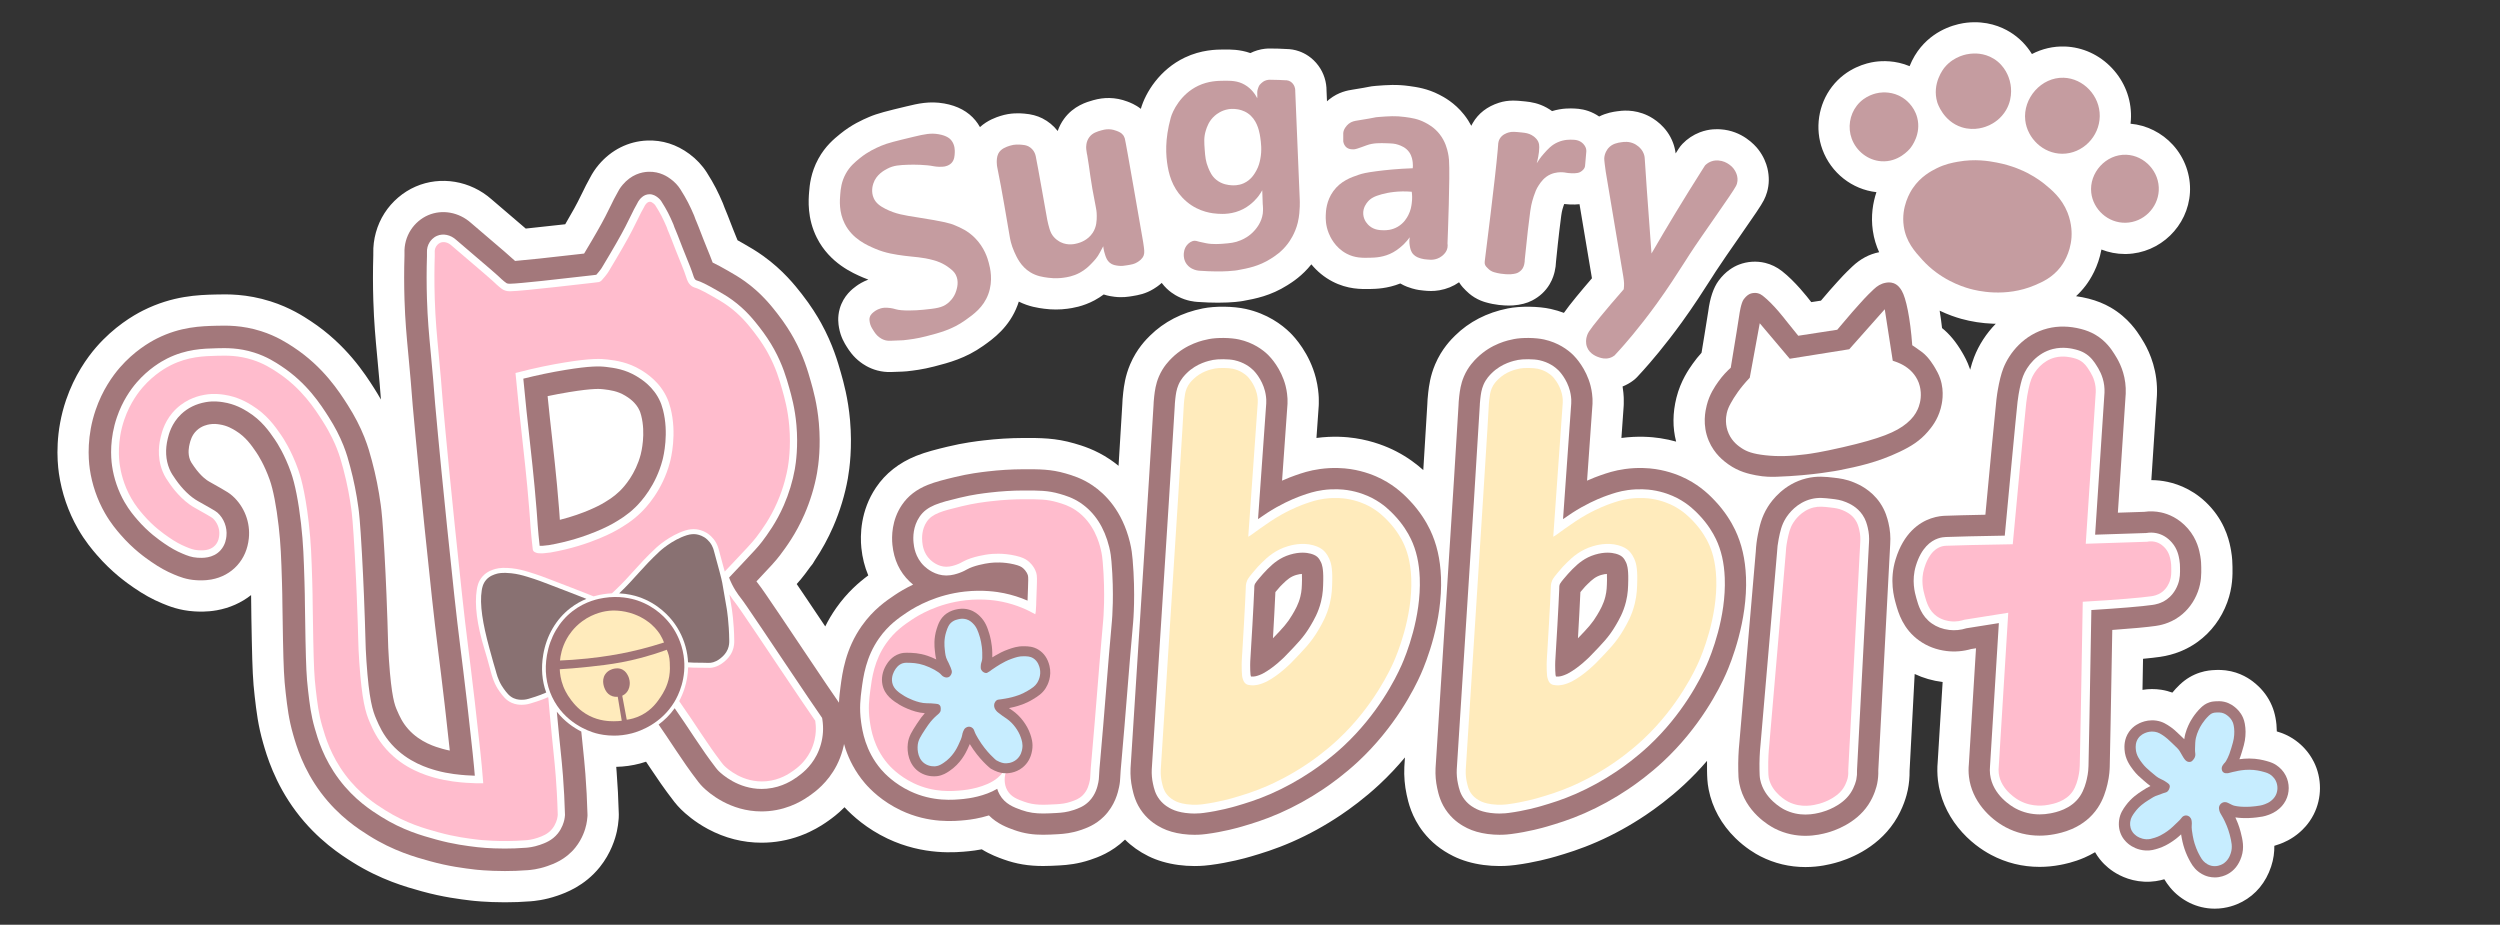
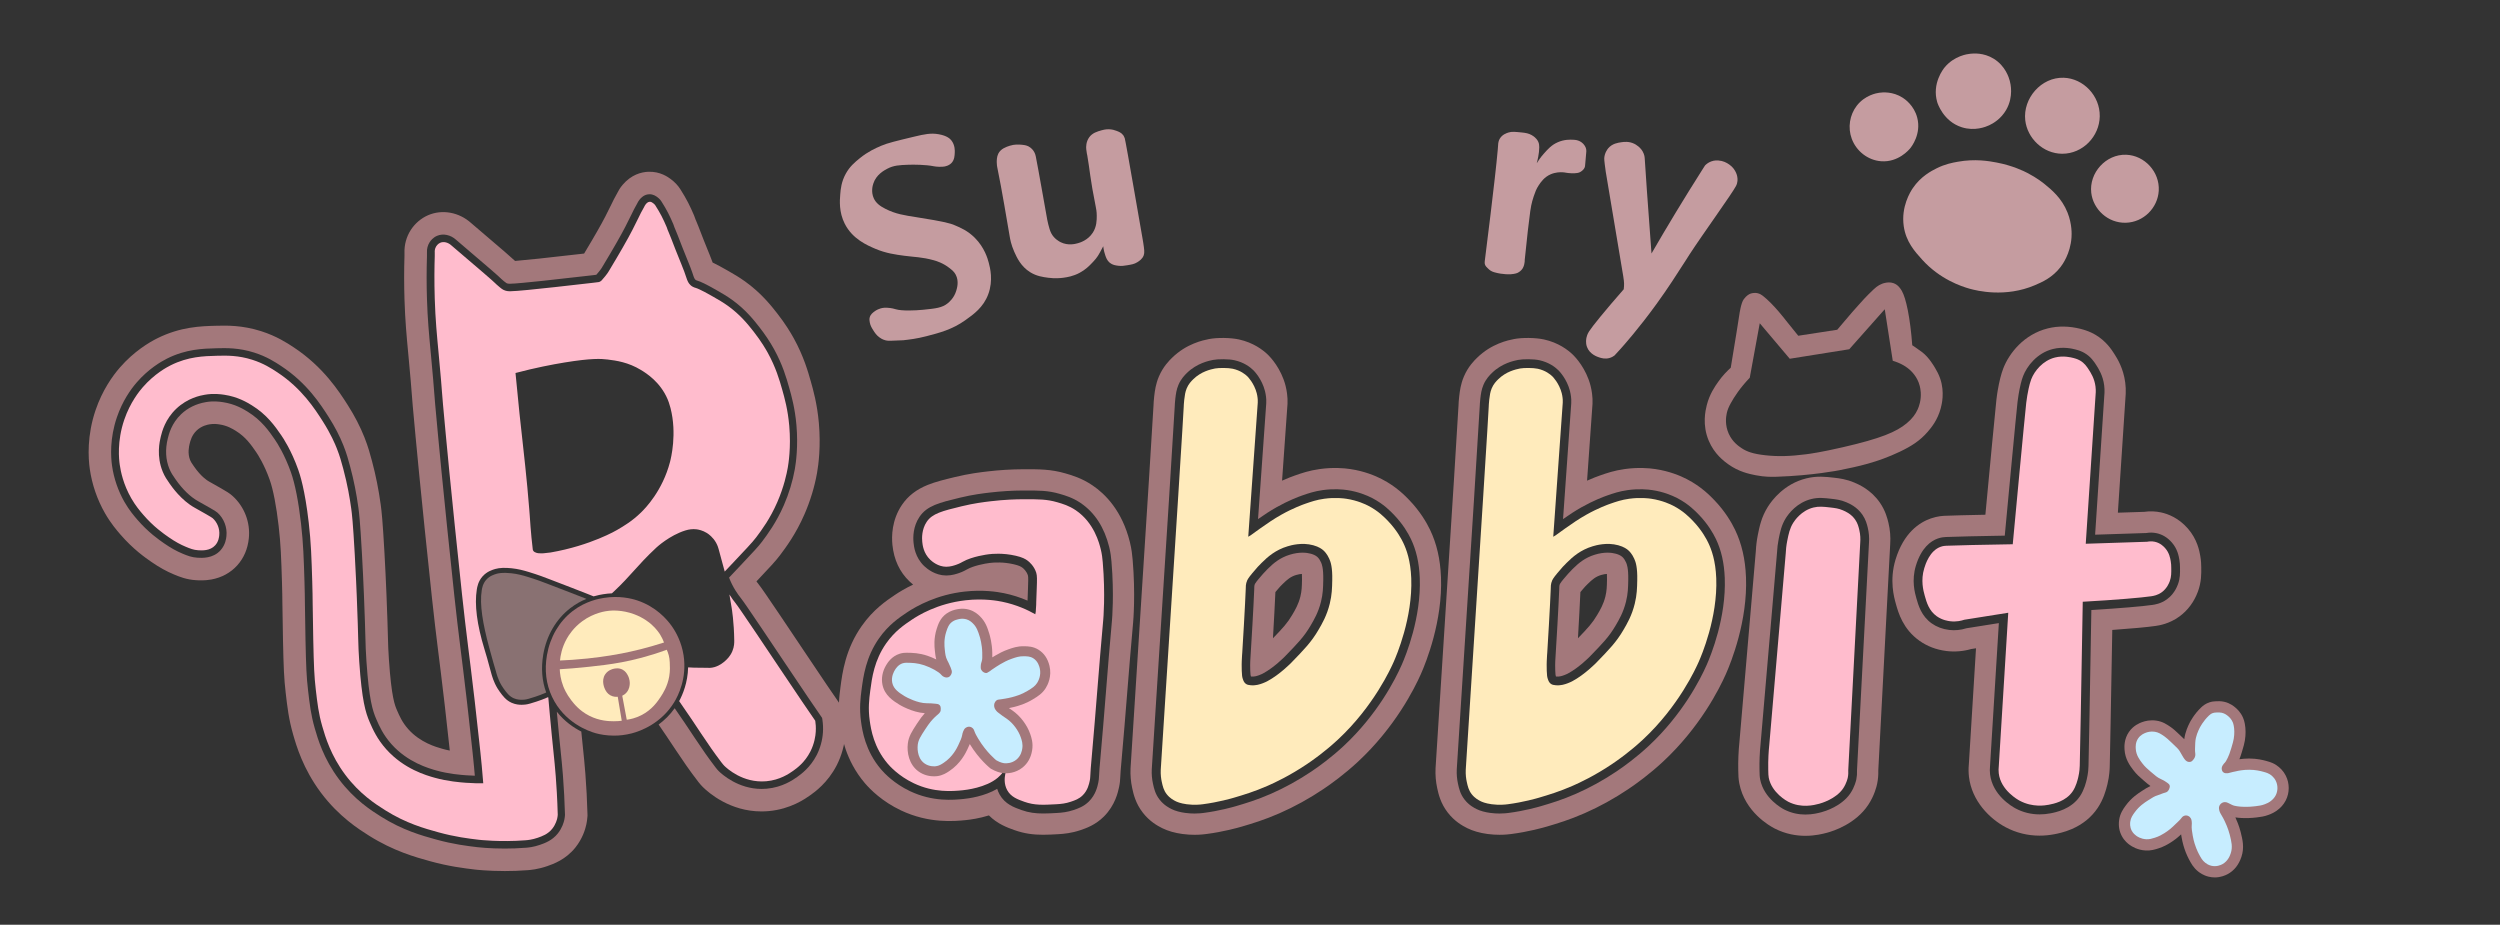
<svg xmlns="http://www.w3.org/2000/svg" viewBox="0 0 5000 1849.5">
  <rect x="0" y="0" width="5000" height="1849.5" fill="#333333" stroke="none" />
  <g id="a">
-     <path d="m4627.48,1523.39c-9.45-18.84-24.06-34.93-42.25-46.54-9.36-5.97-19.28-10.39-31.6-14.02-.07-9.22-.93-18.27-2.6-27.09-1.67-8.87-3.97-16.58-7.2-24.26-7.05-16.72-17.82-31.36-32.01-43.51-5.59-4.79-22.59-19.36-49.83-25.43-15.02-3.35-27.33-2.72-33.2-2.43-5.16.26-15.88.79-28.98,5.03-14.95,4.84-28.04,12.67-40.02,23.93-5.68,5.34-10.69,10.83-15.05,16.14-6.56-2.4-13.97-4.44-22.31-5.72-12.41-1.91-25.06-1.81-37.45.2.35-19.29.72-40.04,1.1-62.09,12.84-1.22,25.01-2.55,34.2-3.9,28.11-4.12,53.43-14.25,75.25-30.11,26.84-19.51,47.25-46.82,59.01-78.98,11.11-30.34,10.7-55.84,10.45-71.08-.11-6.66-.29-17.8-2.85-32.32-2.43-13.79-8.9-50.41-39.4-85.32-29.71-34-64.06-47.14-87.64-52.18-10.71-2.29-21.56-3.46-32.43-3.5l11.07-167.64c.02-.28.04-.57.05-.85l.08-1.59c.01-.27.03-.53.04-.8.42-10.56-.05-21.24-1.38-31.74-5.46-43.02-23.97-72.05-30.91-82.93l-.28-.44c-6.75-10.61-24.69-38.78-59.91-59.2-13.19-7.64-28.04-13.6-44.15-17.72-8.45-2.15-16.84-3.78-25.18-4.9,6.54-6.03,13.01-12.99,19.17-21.09,9.64-12.69,25.15-37.5,31.58-72.24,14.69,5.77,30.58,8.94,47.03,8.94,1.05,0,2.11-.01,3.17-.04,67.21-1.66,122.93-55.62,126.85-122.84,2.02-34.54-10.38-69.27-33.99-95.26-22.13-24.36-52.76-39.61-84.82-42.44.54-4.65.85-9.34.92-14.07.5-36.06-13.03-70.56-38.09-97.13-25.13-26.64-58.61-41.99-94.28-43.2-22.91-.78-45.51,4.52-65.8,15.05-10.96-17.83-25.75-32.83-43.51-43.78-17.79-10.98-47.25-23.18-86.51-18.95-16.94,1.83-59.85,10.26-92.27,49.07-8.49,10.16-16.44,23.08-22.36,37.92-28.42-11.87-54.79-10.83-69.55-8.72-16.01,2.3-56.4,11.74-85.65,49.75-27.33,35.51-34.65,83.71-19.1,125.79,17.28,46.75,59.29,79.71,107.95,85.19-6.95,20.87-11.49,47.24-7.18,77.09,2.35,16.23,6.92,30.48,12.61,42.98-19.88,3.98-37.45,13.35-53.64,28.62-15.47,14.59-24.29,24.44-29.56,30.32-.93,1.04-1.75,1.95-2.5,2.77-8.96,9.72-16.69,18.74-30.64,35.15l-19.35,2.98-1.82-2.25c-5.24-6.88-30.53-39.32-56.84-59.81-10.22-7.96-21.55-13.49-33.67-16.43-17.14-4.16-35.68-2.94-52.2,3.42-10.94,4.21-26.92,13.25-40.93,32.36-10.2,13.91-17.12,34.39-20.57,60.88-.81,6.18-3.66,23.48-7.6,47.42-1.71,10.39-3.67,22.29-5.87,35.7-6.31,6.93-12.19,14.25-17.59,21.88,0,0,0,0,0,0-7.84,11.09-24.16,34.17-32.6,67.91-7.66,30.61-7.85,60.06-.61,87.87-9.79-2.72-20.47-5.09-31.94-6.83-17.31-2.62-44.7-4.79-77.5-.44l4.53-63.9c.1-1.47.16-2.95.16-4.42v-9.56c0-1-.02-2.01-.07-3.01l-.07-1.42c-.17-3.65-.7-11.19-2.21-20.62,7.6-3.04,14.78-7.06,21.41-12.06,2.93-2.2,5.66-4.66,8.16-7.35,3.91-4.19,7.84-8.48,11.69-12.75,14.31-15.87,43.37-49.46,77.21-96.2,24.11-33.3,42.87-62.61,61.02-90.96,3.22-5.02,4.33-6.81,5.09-8.01.47-.76.75-1.2,1.68-2.63,11.31-17.41,29.38-43.37,46.85-68.48,31.35-45.05,43.72-63.1,49.33-73.99,2.65-5.16,4.82-10.58,6.44-16.15,4.5-15.48,4.73-31.71.7-48.25-2.28-9.33-7.34-23.45-18.52-37.73-6.74-8.6-32.05-36.88-74.94-39.8-5.45-.37-22.04-1.5-41.61,5.99-13.03,4.99-25.05,12.98-34.76,23.11-2.83,2.95-5.37,6.18-7.57,9.63-2.02,3.16-4.03,6.32-6.04,9.49-.92-7.29-2.67-14.41-5.23-21.26-12.41-33.17-39.4-49.1-50.42-54.41-27.9-13.43-52.65-9.89-61.97-8.56-6.83.98-20.49,2.94-35.4,10.39-3.14-2.18-6.56-4.26-10.32-6.18-15.5-7.91-29.49-9.37-38.67-9.78-7.97-.35-24.74-1.09-45.18,5.13-3.43-2.5-7.09-4.83-10.94-6.95-15.84-8.72-30.53-11.17-42.81-12.42-17.2-1.75-33.45-3.4-52.38,2.65-23.66,7.57-41.35,21.3-52.59,40.81-1,1.73-1.91,3.5-2.78,5.29-3.84-7.31-8.61-14.87-14.61-22.43-19.16-24.14-41.05-35.44-49.3-39.69-23.95-12.36-44.83-15.25-60.08-17.37-25.5-3.54-44.43-2.09-66.35-.41-7.26.56-10.56,1.07-16.22,2.24-3.16.65-9.74,2.01-30.89,5.37-9.07,1.44-27.94,4.43-46.66,19.41-1.57,1.25-3.08,2.56-4.55,3.9-.29-6.76-.58-13.65-.87-20.68.13-18.06-5.48-35.75-16.02-50.22-12.49-17.15-27.88-25.28-38.6-29.09-8.59-3.05-17.53-4.6-26.64-4.63-7.57-.42-21.95-1.1-33-.97-3.15.04-12.73.15-24.39,3.68-4.73,1.43-9.29,3.26-13.68,5.47-21.14-7.42-40.1-7.26-53.72-7.15-14.39.12-44.34.37-77.33,16.06-50.26,23.91-78.69,69.87-88.05,102.62-10.87-8.58-21.52-12.58-27.12-14.69-11.83-4.44-23.5-6.73-35.68-6.98-10.41-.22-21.26,1.24-32.23,4.32-12.83,3.61-39.52,11.12-58.64,37.43-5.34,7.36-9.58,15.56-12.61,24.23-8.24-10.6-18.71-19.26-30.67-25.29-10.48-5.29-22.31-8.4-36.18-9.5-8.66-.69-26.67-2.13-48.21,4.83-7.3,2.36-24.76,8-40.39,22.12-2.89-5.16-6-9.54-8.97-13.19-14.55-17.81-35.59-29.25-62.54-34.01-29.65-5.24-52.95.36-75.48,5.78-38.56,9.27-57.92,13.92-75.22,21.41-12.78,5.54-34.18,14.8-57.63,33.89-11.67,9.5-29.32,23.87-43.33,49.39-15.44,28.12-17.51,53.72-18.51,66.03-1.29,15.88-4.3,53.08,15.53,92.27,25.69,50.77,72.28,70.72,92.17,79.23,3.61,1.55,7.19,2.96,10.71,4.24-10.87,4.06-19.06,9.24-24.03,12.87-7.01,5.13-25.62,18.76-33.18,45.29-4.97,17.43-2.54,31.63-1.49,37.7,3.28,19.11,11.43,31.98,15.81,38.89,4.3,6.79,12.31,19.43,27.55,30.74,3.84,2.85,15.51,11.51,33.18,16.21,10.11,2.69,18.8,3.16,24.49,3.16,1.9,0,3.47-.05,4.65-.09h.13c20.44-.69,25.29-.85,29.85-1.37,13.93-1.58,31.27-3.56,54.6-9.59,29.52-7.64,62.99-16.3,98.54-41.55,19.43-13.8,51.95-36.9,68.4-81.2.88-2.37,1.69-4.73,2.43-7.07,20.44,10.26,39.02,12.72,50.77,14.28,15.63,2.07,31.33,2.06,46.67-.03,9.13-1.25,30.52-4.17,54.16-16.89,6.94-3.74,13-7.73,18.21-11.62,9,3,16.66,3.98,21.2,4.57,15.84,2.04,28.08.01,36.18-1.33,11.71-1.94,26.28-4.35,42.72-14.54,3.19-1.98,9.28-5.75,15.93-11.83.06.08.12.17.18.25,12.65,16.83,27.4,24.46,32.25,26.96,17.97,9.3,33.97,10.45,39.23,10.82,15.62,1.12,29.23,1.54,40.85,1.54,29.46,0,46.06-2.7,49.98-3.42l.39-.07c24.33-4.49,54.61-10.08,88.61-31.53,9.66-6.09,29.27-18.47,47.78-41.67,11.71,14.16,25.92,25.83,41.94,34.2,30.68,16.03,58.09,15.46,76.22,15.09,10.89-.22,33.86-.7,59.69-11.04,9.8,5.77,18.58,8.42,23.45,9.89,10.27,3.1,18.51,3.87,23.96,4.37l.33.03c3.65.34,8.27.77,13.75.77,4.91,0,10.51-.35,16.69-1.42,14.52-2.51,27.73-7.89,39.36-16.02,4.86,7.8,10.15,13.03,13.63,16.46,2.98,2.94,8.53,8.4,17,13.64,9.11,5.63,17.13,8.31,22.37,9.84,19.13,5.58,36.46,6.6,46.6,6.6,4.28,0,7.28-.18,8.59-.28,15.03-1.14,27.48-4.35,38.05-9.83,14.92-7.73,26.66-18.64,34.9-32.45,6.67-11.17,9.08-21.15,10.1-25.41,1.59-6.6,2.49-13.36,2.7-20.15,5-50.54,9.27-83.19,10.48-92.12.39-2.89,1.3-9.66,4.22-18.19.7-2.05,1.22-3.54,1.62-4.64,3.28.4,7.14.74,11.88.92,6.74.25,12.97.07,18.79-.55,6.13,36.63,14.85,88.62,24.86,148.13-20.45,23.75-44.86,52.89-56.06,69.19-8.07-3.06-16.79-5.72-26.17-7.81-25.06-5.57-61.27-6.01-86.1-1.04-41.85,8.37-77.32,26.65-105.43,54.34-7.25,7.14-26.52,26.12-39.8,57.41-9.93,23.39-12.3,43.19-13.87,56.28-1.2,10.04-1.65,18.31-1.81,23.59-.21,5-1.89,33.46-8.07,131.65-12.73-11.42-30.71-25.35-54.35-37.54-17.37-8.96-45.66-20.78-81.83-26.25-17.31-2.62-44.7-4.79-77.5-.44l4.53-63.9c.1-1.47.16-2.95.16-4.42v-9.56c0-1-.02-2.01-.07-3.01l-.07-1.42c-.27-5.64-1.36-20.57-5.67-37.43-12.67-49.63-42.48-81.87-51.38-90.63-16.79-16.48-45.81-38.12-88.74-47.66-25.06-5.57-61.27-6-86.1-1.04-41.85,8.37-77.32,26.65-105.43,54.34-7.25,7.14-26.52,26.12-39.8,57.41-9.92,23.38-12.3,43.18-13.87,56.3-1.2,10.01-1.64,18.3-1.81,23.6-.21,4.9-1.8,31.91-7.54,123.12-5.82-4.79-11.51-8.98-16.94-12.65-29.52-19.95-56.74-27.87-71.36-32.12-38.11-11.09-68.01-10.99-102.62-10.88-25.93.08-52.51,1.71-79,4.85-14.02,1.66-40.11,4.75-72.5,12.61-20.88,5.07-42.46,10.31-62.32,18.29-34.36,13.81-61.42,35.13-80.42,63.38-31.34,46.59-31.76,95.65-29.23,120.74,1.97,19.53,6.64,37.98,13.83,54.98-18.76,13.81-42.22,34.03-64.11,65.11-8.71,12.37-15.93,24.76-21.95,36.89-10.52-15.75-21.98-32.87-36.91-54.96-8.07-11.94-14.66-21.69-20.15-29.77,6.48-7.27,11.78-13.62,16.66-20.13,2.83-3.77,6.43-8.57,10.44-14.17,3.57-3.96,6.64-8.38,9.11-13.16,14.43-21.62,26.48-43.68,36.75-67.22,13.47-30.9,23.61-64.3,29.32-96.58,3.64-20.53,9.04-62.9,4.41-116-3.86-44.3-13.18-77.15-18.19-94.79-6.11-21.53-16.33-57.56-39.58-99.73-7.53-13.65-20.39-34.87-38.89-58.46-13.02-16.6-37.26-47.49-77.07-75.99-14.47-10.36-26.53-17.29-39.3-24.62-4.27-2.45-8.26-4.7-12.01-6.77-.88-2.15-1.75-4.28-2.62-6.39-2.52-6.14-4.9-11.94-6.92-17.24-9-23.62-13.11-33.61-15.43-39.12-.15-.36-.37-.87-.66-1.53-.77-2.29-2.02-5.85-3.79-9.98-9.23-21.53-17.1-37.71-32.25-61.52-8.81-13.84-20.77-26.56-34.58-36.77-25.75-19.05-54.25-28.09-84.72-26.85-37.23,1.51-71.53,18.67-96.6,48.33-6.87,8.13-12.82,17.06-17.69,26.59-6.22,10.98-10.47,19.82-12.79,24.66l-.34.71c-3.34,6.95-7.15,14.57-11.32,22.64-.43.82-3.51,6.7-6.87,12.88-4.95,9.08-11.75,20.88-18.06,31.64-33.36,3.8-59.75,6.68-78.97,8.62-13.2-11.45-34.16-29.42-68.29-58.43-42.26-37.34-101.81-47.38-151.96-25.56-25.13,10.93-47.22,29.8-62.2,53.13-15.25,23.74-23.19,52.33-22.43,80.65v3.65c-.91,30-.89,60.53.06,90.75,1.37,43.72,4.22,74.15,7.83,112.7l.64,6.84c4.17,44.71,5.09,56.8,5.98,68.52.24,3.1.47,6.17.74,9.65-4.22-7.49-8.71-14.95-13.44-22.38-18.14-28.47-55.89-87.71-126.95-134.49-14.28-9.4-40.87-26.91-80.25-39.43-48.17-15.31-87.04-14.32-110.26-13.72-33.95.87-85.26,2.19-144.66,31.9-19.83,9.92-58.36,32.61-93.63,73.17-18.33,21.08-43.71,56.56-60.52,105.88-21.63,63.47-18.26,119.23-14.32,146.82,5.51,38.65,18.66,76.91,38.01,110.65,14.64,25.53,29.48,42.75,37.45,52,31.05,36.04,61.28,56.92,74.19,65.84,19.38,13.39,37.38,23.35,56.66,31.35,12.92,5.36,34.54,14.34,64.62,16.14h.19c7.22.44,24.14,1.46,44.81-2.26,25.62-4.61,48.88-14.97,68.46-30.34.1,6.05.16,11.64.23,18.33.15,14.38.35,34.07,1.18,72.61,1.23,57.62,2.19,80.52,5.79,111.51,3.63,31.31,6.77,58.35,16.96,93.75,6.83,23.74,22.83,79.32,65.66,136.54,42.85,57.24,91.89,88.09,112.82,101.27,56.87,35.79,108.02,49.93,138.59,58.39,42.63,11.79,76.59,15.86,99.03,18.56,2.94.35,29.76,3.45,67.42,3.45,17.31,0,34.42-.66,50.87-1.96,7.01-.56,28.36-2.25,54.79-11.49,14.62-5.12,53.45-18.7,84.16-57.06,22.17-27.68,30.88-56.76,34.1-71.62,1.73-7.98,2.9-16.16,3.48-24.31l.21-2.92c.14-2.03.19-4.07.13-6.11l-.08-2.93c-.76-27.86-2.21-55.83-4.32-83.13-.25-3.25-.5-6.35-.75-9.36,16.07-.35,32.06-2.57,47.57-6.67,3.37-.89,7.44-2.08,12.07-3.63,2.09,3.15,4.64,6.97,8.25,12.35,19.1,28.46,26.79,39.23,32.22,46.57l3.6,4.88c9.42,12.77,16.23,21.99,25.88,31.52,8.7,8.58,27.29,25.12,54.02,39.43,33.79,18.09,69.79,27.26,107.01,27.25,6.54,0,13.19-.29,19.74-.87,26.14-2.3,51.6-9.19,75.67-20.45,19.27-9.02,32.8-18.64,38.57-22.75,5.96-4.24,18.15-12.91,31.97-26.84,16.03,17.23,44.57,43.02,85.98,62.68,72.14,34.26,137.92,27.71,162.69,25.24,6.92-.69,15.76-1.84,25.87-3.75,17.2,10.66,33.2,16.41,43.55,20.13,25.43,9.14,49.84,13.22,79.15,13.22,11.34,0,22.31-.6,32.96-1.18,15.66-.86,36.8-2.91,61.52-11.26,13.83-4.67,42.23-14.27,69.29-40.35,13.21,13.22,28.6,24.13,46.65,33.07,17.58,8.7,37.77,14.63,60.04,17.63,10.67,1.43,21.57,2.16,32.41,2.16,15.45,0,26.73-1.45,31.56-2.07,37.6-4.84,69.24-13.52,81.12-17.03,21.4-6.33,48.04-14.21,82.39-29.26,33.32-14.59,66-32.6,97.14-53.51,18.91-12.7,47.64-33.58,77.1-60.97,19.23-17.87,36.33-36.25,51.43-54.35-.36,5.55-.71,11.13-1.08,16.77-.01.2-.02.4-.04.6l-.06,1.16c-.01.21-.02.41-.03.61-.83,18.66.73,37.31,4.66,55.42,3.11,14.36,9.59,44.25,33.18,74.45,15.91,20.37,35.6,36.2,60.18,48.37,17.58,8.7,37.77,14.63,60.04,17.63,10.67,1.43,21.57,2.16,32.41,2.16,15.45,0,26.73-1.45,31.56-2.07,37.6-4.84,69.24-13.52,81.12-17.03,21.4-6.33,48.04-14.21,82.39-29.26,33.32-14.59,66-32.6,97.14-53.51,18.91-12.7,47.64-33.58,77.1-60.97,16.81-15.62,31.99-31.63,45.63-47.5-.12,6.7-.13,13.41,0,20.13.22,11.21.44,22.81,3.27,37.22,7.1,36.22,25.57,69.79,53.41,97.06,20.22,19.81,40.1,31.37,50.13,36.48,27.97,14.27,58.25,21.5,90,21.5,28.05,0,49.75-5.75,59.01-8.2,23.51-6.22,82.15-26.63,118.69-81.63,18.09-27.22,24.91-54.05,27-64.31,2.56-12.58,3.77-25.45,3.58-38.31l10.19-193.67c17.32,8.18,36.02,13.57,55.92,16.04l-9.85,159.62c-1.12,12.33-.97,24.76.45,36.99,3.93,33.78,17.84,66.4,40.24,94.33,22.66,28.27,48.36,45.33,65.93,54.68,30.1,16,62.81,24.12,97.22,24.12,13.71,0,27.62-1.34,41.35-3.97,7.25-1.39,26.52-5.08,48.12-14.48,7.49-3.26,14.62-6.92,21.43-10.92,11.7,20.44,26.6,31.54,31.64,35.29,10.98,8.17,34.22,22.11,66.54,23.7,17.28.86,30.8-2.14,40.31-4.87,6.14,10.27,15.22,22.78,29.64,34.02,13.4,10.44,28.27,17.7,44.21,21.56,8.83,2.14,17.9,3.23,26.96,3.23,23.93,0,43.03-7.46,54.85-13.71,27.42-14.52,47.44-38.84,57.9-70.34,5.03-15.16,6.64-29.12,6.46-41.64,3.51-1.01,7.2-2.22,11.07-3.69,7-2.66,23.39-8.89,40.34-23.98,4.29-3.82,17.34-15.44,27.27-35.01,16.73-32.97,16.8-72.44.18-105.58Zm-704.74-885.68c19.88,5.53,41.62,8.88,62.88,9.67,1.98.07,3.94.12,5.9.15-18.91,19.32-33.86,42.38-43.32,66.9-2.87,7.44-5.47,15.72-7.85,24.99-.22-.67-.43-1.33-.65-1.97-5.1-15.05-11.4-25.89-15.17-32.36-12.08-20.78-25.68-37.24-40.44-48.96-1.37-12.31-2.98-23.98-4.8-34.78,17.08,8.15,32.31,13.27,43.45,16.37Z" style="fill:#fff;" />
-   </g>
+     </g>
  <g id="b">
    <path d="m1691.5,347.5c7.98-14.54,18.07-22.91,28-31,16.41-13.36,31.33-19.95,43-25,12.33-5.34,29.89-9.56,65-18,22.16-5.33,34.33-7.77,50-5,16.77,2.96,22.77,9.27,25,12,7.81,9.56,7.18,21.54,7,25-.28,5.4-.34,14.44-7,21-3.12,3.07-7.22,4.68-8,5-3.36,1.36-6.43,1.8-10,2-9.55.53-17-1-17-1-15.6-3.2-39.93-3.42-51-3-17.49.67-28.92,1.1-42,8-6.12,3.23-22.25,11.73-28,30-1.07,3.38-4.85,16.06,1,29,4.44,9.82,12.56,15.64,23,21,20.81,10.68,38.33,13.12,63,17,57.35,9.02,67.19,12.29,76,16,12,5.05,26.13,11.16,40,25,19.65,19.6,25.82,41.79,28,50,2.64,9.95,9.33,35.19-1,63-9.74,26.24-29.16,40.04-46,52-26.16,18.58-51.26,25.08-78,32-19.08,4.94-33.3,6.56-46,8-2.08.24-9.72.49-25,1-2.95.1-6.52.19-11-1-5.98-1.59-10-4.52-12-6-5.91-4.38-8.94-9.17-12-14-3.04-4.79-5.86-9.34-7-16-.53-3.11-1.07-6.24,0-10,1.69-5.91,6.16-9.19,10-12,1.64-1.2,8.73-6.18,19-7,2.27-.18,3.95-.1,6,0,8.96.43,15.58,2.57,17,3,12.16,3.69,38.91,2.64,55,1,25.16-2.56,37.74-3.84,49-13,3.02-2.46,12.65-10.52,17-25,1.45-4.83,5.9-18.86-1-32-3.06-5.83-7.1-9.11-12-13-13.54-10.75-27.32-14.71-32-16-23.99-6.61-38.29-6.22-59-9-17.14-2.3-36.83-4.94-58-14-16.36-7-45.57-19.51-61-50-11.88-23.47-10.01-46.58-9-59,.83-10.24,2.17-24.92,11-41Z" style="fill:#c59ca0;" />
    <path d="m2203.5,260.5c7.29-2.05,12.4-2.03,14-2,7.03.14,12.37,2.01,15,3,5.14,1.93,10.27,3.86,14,9,0,0,1.91,2.6,3,6,2.22,6.88,34.03,192.68,36,203,.47,2.46.65,3.64,1,6,1.95,13.03,2.92,19.55,1,25-2.69,7.61-9.28,11.69-13,14-5.92,3.67-11.19,4.54-20,6-6.26,1.04-11.28,1.87-18,1-5.45-.7-11.55-1.49-17-6-5.41-4.48-7.41-10.34-9-15-3.51-10.29-4-18-4-18,0,0-3.24,5.74-7,13-4.88,9.41-10.51,15.28-16,21-5.01,5.22-12.31,12.71-24,19-13.41,7.22-25.35,8.96-33,10-5.22.71-16.2,1.83-30,0-10.58-1.4-23.15-3.07-36-11-18.88-11.65-26.99-29.79-32-41-6.33-14.15-8.32-25.97-9-30-17.92-105.78-21.14-119.43-25-139-.24-1.22-1-4.97-1-10,0-3.64,0-10.83,3-17,4.94-10.16,16.19-13.8,23-16,9.72-3.14,17.76-2.5,24-2,7.99.64,11.55,2.27,13,3,6.2,3.13,9.64,7.87,11,10,2.79,4.35,3.67,8.41,4,10,4.03,19.33,21.26,117.74,23,127,.83,4.41,1.93,8.72,2,9,1.46,5.71,3.24,12.63,6,18,5.74,11.16,16.26,16.66,19,18,14.82,7.23,29.06,3.35,34,2,4.15-1.13,20.04-5.72,30-21,7.94-12.19,7.98-24.84,8-34,.02-8.23-1.25-14.28-2-18-11.43-56.36-12-75-17-103-.3-1.66-1-3-2-12-.52-4.64-.49-15.07,6-24,6.36-8.76,15.91-11.44,25-14Z" style="fill:#c59ca0;" />
-     <path d="m2590.5,182.5c4.89,115.56,8.38,200.05,9,217,.08,2.08.26,7.22,0,14-.21,5.57-.7,18.59-4,32-5.41,21.99-16.49,37.37-20,42-12.16,16.05-25.39,24.57-34,30-23.97,15.12-45.67,19.06-67,23,0,0-24.92,4.6-75,1-2.78-.2-8.62-.7-15-4-2.24-1.16-7.01-3.69-11-9-5.96-7.93-6.02-16.53-6-19,.02-2.51.1-13.07,8-21,1.53-1.53,6.83-6.86,14-7,2.45-.05,3.44.54,9,2,0,0,2.46.64,14,3,12.69,2.59,28.64,1.34,33,1,14.49-1.13,24.11-1.89,36-7,5.29-2.28,17.31-7.6,28-20,3.8-4.41,13.66-16.13,16-33,.04-.27.07-.55.1-.85.21-2.06.8-7.68.16-15.43-.05-.62-.14-1.56-.27-2.72-.33-9.33-.67-18.67-1-28-1.54,2.85-3.82,6.72-7,11-3.03,4.08-13.12,16.93-30,26-21.63,11.63-42.43,10.6-52,10-8.88-.55-36.81-2.69-62-24-24.5-20.72-33.88-46.33-38-70-4-23-6-54,6-98,3.49-12.79,19.21-46.98,55-64,20.49-9.75,40.1-9.91,51-10,14.14-.12,27.74-.23,42,8,14.25,8.22,21.67,20.44,25,27,.46-2.5,0-6.31,0-11,0-4.62,1-7,2-10,1.75-5.25,3.84-6.96,6-9,1.4-1.32,4.73-4.41,10-6,3.09-.94,5.61-.98,7-1,11.26-.13,28.39.85,31,1,1.58-.08,4.13-.02,7,1,5.28,1.88,8.07,5.73,9,7,4.18,5.74,4.11,11.93,4,14Zm-161,49c-11.85,10.38-15.83,22.87-18,30-3.96,13-3.19,23.25-2,39,.94,12.41,1.79,22.64,7,35,3.39,8.05,7.02,16.66,16,24,11.76,9.61,24.92,10.66,30,11,4.61.31,14.27.83,25-4,14.69-6.62,21.57-18.88,25-25,5.15-9.19,6.79-17.11,8-23,3.7-17.95,1.46-34.07,0-44-.38-2.61-.58-3.97-1-6-1.76-8.56-6.15-29.94-24-42-8.74-5.9-17.54-7.43-21-8-8.55-1.4-15.33-.46-18,0-13.32,2.27-22.57,9.12-27,13Z" style="fill:#c59ca0;" />
-     <path d="m2715,241c40.96-6.49,31.83-6.22,42-7,20.27-1.55,34.16-2.61,53,0,13.31,1.85,25.55,3.54,40,11,6.33,3.27,18.41,9.66,29,23,11.86,14.94,15.37,30.45,17,38,.85,3.95,1.6,8.62,2,14,2.28,31.14-2.48,153.76-3,167,.31,1.91.56,4.72,0,8-1.61,9.48-8.57,15.05-11,17-6.6,5.29-13.42,6.55-16,7-4.89.85-8.89.47-14,0-4.09-.38-7.64-.68-12-2-4.63-1.4-10.67-3.22-15.5-8.5-4.91-5.37-6.02-11.52-7-17-1.29-7.21-.67-13.25,0-17-2.54,3.54-6.16,8.13-11,13-4.14,4.16-12.03,11.42-22,17-18.22,10.21-36.12,10.78-47,11-14.53.3-29.52.61-46-8-24.04-12.56-33.48-34.82-36-41-6.5-15.99-6.2-29.74-6-36,.27-8.38,1.2-28.81,15-48,14.91-20.74,36.18-27.96,51-33,7.21-2.45,14.72-4.32,35-7,17.96-2.38,42.75-4.97,73-6,.28-2.67.48-6.48,0-11-.45-4.19-1.38-12.94-7-21-6.74-9.66-16.56-13.1-22-15-6.94-2.43-12.63-2.62-24-3-11.18-.37-26.02-.87-39,4-.85.32-5.09,1.94-11,4-7.2,2.51-10.85,3.78-13,4-2.62.27-11.97,1.24-18-5-4.17-4.32-4.91-10.16-5-11-.12-1.04-.06-1.35,0-5,.11-6.91-.06-9.34,0-11,.29-7.79,6.24-15.19,11-19,5.84-4.67,12.01-5.63,17.5-6.5Zm48.5,147.5c-14.81,3.99-22.36,8.31-28,15-2.21,2.62-9.95,11.8-9,25,.94,13.11,9.79,21.08,12,23,9.98,8.7,21.76,8.89,29,9,4.23.07,15.81.1,28-7,12.62-7.35,18.36-17.97,21-23,4.96-9.48,6.18-17.92,7-24,1.28-9.46.75-17.45,0-23-26.65-2.25-47.14,1.54-60,5Z" style="fill:#c59ca0;" />
    <path d="m3017,265c6.52-2.09,13.34-1.39,27,0,7.17.73,13.12,1.76,19,5,3.24,1.78,5.41,3.53,6.5,4.5,1.65,1.47,4.92,4.44,7,9,1.73,3.79,2.01,7.33,2,11-.04,12.6-3.57,26.67-5,32,2.96-4.89,7.51-11.68,14-19,8.37-9.44,15.55-17.53,28-23,13.17-5.79,24.57-5.28,31-5,5.05.22,9.01.96,13,3,1.64.84,6.56,3.43,10,9,.84,1.36,2.47,4.07,3,8,.29,2.18.12,3.84,0,5-.78,7.66-1.3,15.34-2,23-.45,4.91-.44,5.55-1,7-2.45,6.33-8.54,9.29-10,10-1.59.77-5.47,2.43-17,2-9.68-.36-11.47-1.7-18-2-3.85-.17-13.31-.16-23,4-13.1,5.63-20,16-24,22-5.01,7.53-7.29,14.05-10,22-4.78,14.01-6.37,25.36-7,30-2.56,18.9-6.68,53-11,97,.03,2.23-.13,5.37-1,9-.52,2.18-1.2,4.99-3,8-3.24,5.42-8.02,7.97-10,9-1.09.57-4.69,2.3-14,3,0,0-15.31,1.16-33-4-2.06-.6-4.41-1.4-7-3-2.48-1.53-4.11-3.14-6-5-2.71-2.67-4.06-4-5-6-1.54-3.27-1.19-6.46-1-8,1.19-9.76,21.19-166.95,26-223,.43-5.05.76-9.45,1-13,.3-2.27,1.03-5.57,3-9,4.87-8.46,13.65-11.27,17.5-12.5Z" style="fill:#c59ca0;" />
    <path d="m3303,507c31.82-55.02,65.13-110.04,100-165,2.33-3.67,4.66-7.34,7-11,2.08-2.17,6.02-5.71,12-8,6.57-2.52,12.14-2.2,15-2,18.09,1.23,29.01,14.73,30,16,5.09,6.5,6.68,12.7,7,14,.67,2.76,2.08,8.84,0,16-.21.72-.8,2.68-2,5-7.72,15.01-66.82,96.7-93,137-2.63,4.05-1.32,2.12-7,11-18.29,28.57-35.94,56.15-59,88-35.88,49.55-65.42,82.6-73,91-4.53,5.03-8.35,9.16-11,12-2.09,1.57-5.46,3.71-10,5-8.72,2.48-16.08.25-20-1-3.92-1.25-19.51-6.2-25-21-3.17-8.53-1.55-16.48-1-19,.5-2.31,1.71-6.76,5-12,6.42-10.22,32.56-42.27,69.5-84.5,1-10,1-13-1-26-19.38-115.18-33.41-199.11-35-209-.95-5.88-1.41-9.89-2-15-.74-6.45-1.11-9.72-1-12,.56-11.08,7.24-19.11,8-20,8.06-9.43,19.26-11.03,26-12,5.34-.76,15.24-2.18,26,3,1.98.96,14.15,7.03,19,20,1.79,4.78,1.95,8.79,2,10,.6,13.78,5.97,87.5,13.5,189.5Z" style="fill:#c59ca0;" />
    <path d="m3993,325c32.33,6.1,54.97,17.35,62,21,18.78,9.75,31.27,19.78,34,22,13.9,11.31,34.47,28.04,46,57,9.36,23.51,8.42,43.91,8,50-2.26,32.42-18.09,54.01-21.5,58.5-16.4,21.58-36.7,30.5-52,37-58.9,25.02-115.28,11.1-130,7-17.02-4.74-59.63-18.98-95-58-14.91-16.44-32.5-35.85-37-67-5.67-39.21,13.42-69.21,18-76,16.04-23.78,37.28-34.67,48-40,16.72-8.31,30.83-10.98,42-13,34.76-6.3,62.56-1.32,77.5,1.5Zm-103.5-190.5c-2.42,2.9-26.15,32.35-15,70,.56,1.9,12,38.22,49,50,26,8.28,48.13-.8,55-4,7.98-3.72,23.52-12.64,34-31,15.03-26.33,8.5-52.52,7-58-1.68-6.13-8.49-29.5-32-44-20.37-12.57-40.65-10.68-47-10-5.73.62-31.86,4.09-51,27Zm161,106c4.03,35.83,35.49,66.9,74,67,40.59.1,74.43-34.23,75-75,.57-41.02-32.73-75.66-72-77-45-1.53-81.93,41.22-77,85Zm132,145c3.75,33.01,33.16,60.88,69,60,35.53-.88,64-29.69,66-64,2.2-37.7-28.23-70.62-65-72-40.77-1.53-74.52,36.26-70,76Zm-469-174c-14.19,18.43-18.27,43.63-10,66,9.04,24.45,31.91,43.07,59,45,34.09,2.43,55.5-22.94,58-26,2.37-2.91,22.4-28.35,14-61-6.41-24.93-25.15-37.52-29-40-20-12.85-40.23-10.97-47-10-5.06.73-28.59,4.67-45,26Z" style="fill:#c59ca0;" />
  </g>
  <g id="c">
    <path d="m4110,715c16.66-4.19,31.91-.3,37,1,7.4,1.89,11.41,4.08,13,5,9.17,5.32,13.91,12.57,18,19,3.63,5.7,10.95,16.82,13,33,.6,4.77.61,8.78.5,11.5-6.67,101-13.33,202-20,303,41-1.33,82-2.67,123-4,3.22-.67,8.63-1.36,15,0,11.62,2.48,18.46,10.09,21,13,8.03,9.2,9.83,19.37,11,26,.87,4.93.93,8.62,1,13,.16,10.09.29,18.01-3,27-1.22,3.32-5.39,14.29-16,22-8.22,5.97-16.68,7.37-21,8-19.18,2.81-69.58,7.2-137,11-2.97,178.4-5.47,308.32-6,328-.09,3.29-.37,12.01-3,23-1.36,5.68-4.3,17.98-11,28-13.65,20.42-38.82,25.24-48,27-7.12,1.36-32.1,5.77-58-8-3.66-1.95-38.03-20.87-42-55-.62-5.29-.37-9.79,0-13,6.33-102.67,12.67-205.33,19-308-29.33,4.67-58.67,9.33-88,14-5.3,1.83-15.39,4.53-28,3-3.97-.48-15.82-2.06-27-10-15.62-11.09-20.29-27.76-24-41-2.9-10.35-8.35-30.83-1-55,2.22-7.31,10.72-35.25,33-43,4.97-1.73,9.09-1.92,11-2,21.34-.85,69.58-1.99,133-3,1.38-14.74,23.89-255.89,27-283,.8-6.94,1.82-12.95,2-14,.81-4.72,3.79-22.1,8-33,6.47-16.77,23.21-37.39,47.5-43.5Z" style="fill:#ffbccd;" />
    <path d="m4402.49,1134.54c-.09-5.42-.21-12.83-1.9-22.46-1.76-9.96-5.87-33.27-24.91-55.06-18.41-21.07-39.33-29.13-53.64-32.19-11.05-2.36-22.28-2.75-33.49-1.16l-52.82,1.72,15.64-236.93.08-1.59c.28-7.13-.03-14.33-.93-21.41-3.69-29.1-16.26-48.82-21.63-57.24l-.27-.43c-5.36-8.41-16.5-25.92-38.53-38.69-8.22-4.76-17.72-8.54-28.26-11.23-23.26-5.93-45.62-6.29-66.46-1.05-47.32,11.9-76.93,49.18-88.85,80.1-4.28,11.09-7.92,25.63-11.15,44.44-.44,2.59-1.57,9.45-2.47,17.31-2.33,20.32-14.86,153.28-22.13,230.79-35.94.71-64.57,1.45-80.66,2.09-3.67.15-14.85.59-28.33,5.29-23.3,8.11-54.48,28.96-70.68,82.2-12.61,41.45-2.99,75.75.63,88.66,4.93,17.59,14.11,50.33,47.03,73.72,15.8,11.22,34.13,18.17,54.5,20.65,16.32,1.98,33.12.6,48.98-3.99l9.77-1.55-14.31,232.01c-.82,8.31-.75,16.68.21,24.91,5.67,48.73,41.65,84.14,73.43,101.04,20.95,11.14,44.01,16.8,67.88,16.8,9.75,0,19.65-.95,29.58-2.85,5.9-1.13,19.71-3.78,34.96-10.41,21.92-9.53,39.29-23.72,51.62-42.17,11.24-16.8,16.31-34.16,19.48-47.4,4.14-17.3,4.5-30.88,4.62-35.34.46-16.94,2.47-119.86,5.08-273.23,38.69-2.73,70.35-5.63,86.64-8.02,6.71-.98,27.14-3.98,47.57-18.83,16.76-12.18,29.58-29.44,37.07-49.91,7.12-19.44,6.86-35.6,6.65-48.59Zm-46.56,33.98c-5.79,15.81-15.24,25.12-22.14,30.14-11.97,8.7-24.16,10.49-28.75,11.16-20.49,3.01-67.47,6.91-122.31,10.21-2.93,174.72-5.24,293.67-5.73,311.95-.09,3.37-.37,13.61-3.47,26.6-1.5,6.29-5.03,21.03-13.47,33.66-17.72,26.5-48.98,32.49-59.25,34.46-7.23,1.39-14.41,2.07-21.48,2.07-16.99,0-33.3-3.98-48.03-11.81-7.69-4.09-46.3-26.61-51.17-68.43-.63-5.44-.65-11-.06-16.52l17.63-285.79-65.02,10.34c-11.03,3.56-22.85,4.71-34.28,3.32-13.27-1.62-25.05-6.02-35.02-13.11-20.66-14.68-26.71-36.26-30.72-50.54-2.96-10.55-9.88-35.25-.89-64.82,11-36.17,29.99-49.56,43.99-54.43,6.74-2.35,12.39-2.81,16.05-2.96,20.79-.83,65.06-1.86,117.73-2.75,5.52-58.99,22.84-243.84,25.58-267.75.78-6.8,1.75-12.73,2.14-14.97,2.71-15.79,5.71-28.02,8.92-36.34,7.72-20.03,27.96-46.23,59.56-54.18,20.96-5.27,39.5-.54,45.59,1.01,6.75,1.72,12.62,4.02,17.45,6.82,13.06,7.57,19.63,17.91,23.99,24.74l.29.46c4.16,6.52,12.82,20.1,15.31,39.74.6,4.76.81,9.6.62,14.39l-.02.46-18.73,283.73,102.33-3.33c6.9-1.22,13.83-1.11,20.59.33,11.64,2.49,21.91,8.75,30.52,18.6,11.25,12.87,13.72,26.92,15.06,34.48,1.11,6.3,1.19,11.11,1.26,15.76.18,10.94.34,21.26-4.06,33.3Z" style="fill:#a3787b;" />
  </g>
  <g id="d">
    <path d="m3627,1015c10.81-2.66,20-1.61,34,0,9.16,1.05,16.02,1.89,24.5,5.5,5.99,2.55,17.09,7.43,25,19,4.9,7.17,6.53,13.9,8,20,2.49,10.32,2.44,19.16,2,25l-24,456c.25,3.67.24,8.91-1,15,0,0-2.19,10.76-9,21-14.46,21.76-45.03,30.21-48,31-10.25,2.71-35.66,9.44-62-4-1.87-.95-33-17.4-39-48-.75-3.83-.84-7.94-1-16-.4-20.85.83-37.7,2-49l33-384c.26-6.26.98-14.9,3-25,2.76-13.8,4.94-24.75,12-36,2.5-3.98,15.92-24.44,40.5-30.5Z" style="fill:#ffbccd;" />
    <path d="m3776.82,1045.42c-1.99-8.22-5.68-23.53-16.8-39.79-17.98-26.28-42.87-36.87-51.05-40.34-16.65-7.08-30.22-8.64-41.13-9.89-16.67-1.92-33.91-3.89-55.19,1.35h0c-44.09,10.86-68.52,43.39-76.98,56.88-12.91,20.59-16.68,39.47-20.01,56.13-2.15,10.79-3.51,21.82-4.05,32.82l-32.85,382.3c-1.86,18.21-2.61,36.98-2.25,55.78.19,9.69.33,17.34,2.11,26.39,11.18,56.99,60.79,84.89,70.61,89.9,22.18,11.32,43.64,14.68,61.59,14.68,19.9,0,35.51-4.13,43.03-6.12,12.96-3.43,57.24-17.59,82.62-55.8,12.33-18.55,16.75-37,17.82-42.21,1.79-8.79,2.56-17.79,2.28-26.78l23.81-452.45c1.02-14.43-.18-28.84-3.56-42.84Zm-38.86,40.19l-23.94,454.83c.32,6.24-.14,12.47-1.38,18.55-.29,1.44-3.12,14.47-11.57,27.19-17.54,26.4-51.47,36.48-58.1,38.23-6.15,1.63-17.74,4.69-32.12,4.69-12.56,0-27.25-2.34-42.31-10.02-4.14-2.11-40.67-21.74-48.22-60.22-1.06-5.41-1.16-10.54-1.32-19.03-.33-17.22.37-34.37,2.07-50.98l32.96-383.48c.4-9.15,1.51-18.33,3.31-27.3,2.86-14.34,5.57-27.9,14.34-41.87,5.71-9.1,22.12-31.05,51.14-38.19,13.87-3.42,25.48-2.08,40.18-.39,9.45,1.09,18.37,2.11,29.35,6.78,6.47,2.75,21.64,9.2,32.6,25.23,6.71,9.82,8.94,19.04,10.57,25.77,2.38,9.86,3.21,20.03,2.46,30.22Z" style="fill:#a3787b;" />
    <path d="m3519.5,646.5c20,23.67,40,47.33,60,71,39.67-6.33,79.33-12.67,119-19,23.67-26.67,47.33-53.33,71-80,5.33,34.33,10.67,68.67,16,103,1.47.44,3.55,1.1,6,2,4.44,1.63,13.97,5.22,23,12,4.1,3.08,16.45,12.61,23,30,.8,2.13,3.33,9.2,4,19,1.09,15.98-3.51,28.37-6,34-4.48,10.13-11.41,19.18-22,28-20.82,17.34-51.83,30.47-128,48-43.09,9.92-64.17,12.85-73,14-32.52,4.23-57.1,4.77-82,2-24.97-2.77-36.96-7.39-47-14-6.05-3.98-18.53-12.44-26-29-7.66-16.99-5.76-32.99-4-41,1.65-7.52,4.33-13.3,8-20,6.69-12.22,18.28-30.41,38-51,6.67-36.33,13.33-72.67,20-109Zm-32-48c-5.5,7.5-8.54,28.49-9,32-1.5,11.5-7.5,46.5-17,105-7.02,6.27-16.15,15.48-25,28-6.85,9.69-17.51,25.06-23,47-2.62,10.49-9.38,39.24,4,71,11.27,26.76,30.67,41.04,39,47,20.97,15.02,41.49,19.32,55,22,18.11,3.6,32.41,3.32,42,3,72.02-2.38,125-13,125-13,37.02-7.42,75.73-15.44,121-37,22.58-10.76,40.35-21.81,56-40,6.94-8.06,19.68-23.2,26-47,2-7.55,8.16-31.97-1-59-3.09-9.11-7.02-15.87-10-21-2.63-4.52-12.64-21.73-26-32-1.77-1.36-7.28-5.43-14-10-2.5-1.7-4.59-3.08-6-4-4-54.18-12.4-94.65-21-109-2.27-3.8-6.94-11.58-16-15-7-2.64-13.45-1.45-16-1-9.85,1.75-17.2,6.59-24,13-16.72,15.77-24.07,24.66-29,30-8.93,9.69-16.96,19.13-33,38-4.66,5.48-8.47,10-11,13l-78,12c-8.33-10.33-16.67-20.67-25-31,0,0-23.89-31.77-46-49-2.83-2.21-6.03-4.04-10-5-7.33-1.78-13.46.41-15,1-2.29.88-7.5,3.5-13,11Z" style="fill:#a3787b;" />
  </g>
  <g id="e">
    <path d="m3491.96,1154.17c-1.4-35.93-8.55-66.88-21.86-94.63-6.96-14.5-19.67-36.41-40.66-58.44-8.57-8.99-26.42-27.71-55.93-42.93-13.2-6.81-34.76-15.8-62.53-20-13.51-2.04-35.09-3.72-61.19-.11-21.35,2.95-36.32,8.17-49.52,12.78-5.8,2.02-14.9,5.44-26.15,10.48l10.9-153.7v-9.56l-.07-1.44c-.14-2.92-.83-13.34-3.79-24.96-8.9-34.85-30.34-57.28-34.6-61.48-10.96-10.76-30.01-24.92-58.52-31.25-16.74-3.72-43.79-4.06-60.28-.76-11.07,2.21-44.76,8.95-73.83,37.58-5.29,5.21-17.69,17.42-26.13,37.31-6.46,15.21-8.06,28.57-9.34,39.3-1,8.35-1.31,15.03-1.4,18.32-.41,10.89-8.72,145.68-45.9,724.98l-.06,1.16c-.59,13.29.52,26.54,3.3,39.39,2.46,11.33,6.56,30.29,21.35,49.22,13.34,17.08,28.45,25.78,38.66,30.84,11.46,5.68,25.13,9.61,40.63,11.7,8.91,1.2,17.06,1.6,24.08,1.6,11.45,0,19.87-1.08,23.58-1.56,34.06-4.38,63.23-12.57,71.36-14.97,20.76-6.14,44.28-13.1,75.06-26.58,29.92-13.1,59.31-29.3,87.38-48.15,17.04-11.45,42.92-30.25,69.4-54.86,74.06-68.83,112.81-145.79,126.03-175.68,10.27-23.21,43.5-105.78,40.08-193.6Zm-78.95,176.41c-12.16,27.49-47.81,98.28-116.09,161.74-24.45,22.72-48.38,40.12-64.16,50.71-25.6,17.19-53.52,32.58-80.73,44.5-28.33,12.41-50.5,18.97-70.06,24.75-5.24,1.55-33,9.49-64.73,13.58-2.87.37-9.38,1.21-18.21,1.21-5.36,0-11.58-.31-18.35-1.22-10.9-1.47-20.13-4.04-27.43-7.66-4.52-2.24-15.1-7.48-24.03-18.91-8.8-11.27-11.2-22.32-13.31-32.06-2.01-9.27-2.81-18.86-2.38-28.49l.02-.34c30.17-469.99,45.63-714.38,45.97-726.37.06-2.06.28-7.57,1.12-14.59,1.12-9.31,2.17-18.1,6.27-27.76,5.15-12.13,12.75-19.61,16.83-23.63,20.03-19.73,44.35-24.59,52.35-26.19,9.51-1.9,31.09-2.01,42.73.58,18.69,4.15,30.96,13.22,37.96,20.1,1.73,1.7,16.96,17.22,23.2,41.66,2.07,8.12,2.48,15.66,2.52,16.49l.02.84-.04,7.24-16.41,231.47c12.64-8.82,23.69-16.27,37.38-23.96,23.53-13.22,43.37-20.67,50.81-23.27,11.89-4.15,24.2-8.43,41.36-10.81,22.17-3.07,40.23-1.3,49.01.03,22.06,3.33,39.04,10.4,49.41,15.75,23.16,11.94,37.14,26.6,44.65,34.48,17.16,18,27.48,35.77,33.11,47.5,10.75,22.4,16.54,47.88,17.71,77.89,3.06,78.69-27.15,153.66-36.48,174.76Z" style="fill:#a3787b;" />
    <path d="m3244.48,1113.67c-3.77-3.3-9.17-5.23-13.05-6.28-8.44-2.28-22.47-3.81-41.41,1.87-20.12,6.03-33.35,17.31-44.65,28.61l-1.21,1.21q-5.12,5.12-8.12,8.64c-1.72,2.02-4.31,5.06-8.85,10.27-2.44,2.8-6.42,8.07-7.3,9.82-1.38,3.05-1.38,6.18-1.38,8.46,0,.74,0,1.36-.02,1.85-.99,27.69-6.4,121.16-7.05,128.85-.15,1.75-.65,8.01-.95,16.17-.12,3.14-.27,9.63,0,17.77.28,8.53.75,9.96,1.13,11.12.08.25.2.61.32.97.29.03.56.06.77.08,6.42.64,12.06-1.46,16.18-2.99,3.42-1.27,5.96-2.56,6.89-3.05,22.27-11.83,43.44-33.51,43.65-33.73,26.42-27.23,38.48-39.65,51.49-61.71,7.02-11.89,15.75-26.69,21.08-48.3,3.96-16.04,4.2-28,4.49-43.14.48-24.55-2.97-32.19-4.45-35.46-1.5-3.33-4.04-7.95-7.57-11.03Zm-30.47,45.66c-.27,13.94-.44,22.35-3.26,33.79-3.84,15.56-10.24,26.41-16.43,36.89-9.42,15.97-18.1,25.52-38.42,46.53,1.75-30.18,4.05-72.11,4.89-92.4,3.75-4.32,6.04-7.01,7.61-8.85.74-.87,1.58-1.86,1.8-2.1.4-.43,2.15-2.18,4.01-4.04l1.21-1.21c8.97-8.97,16.23-14.79,26.79-17.95,4.83-1.45,8.68-2,11.62-2.12.17,2.74.27,6.48.18,11.47Z" style="fill:#a3787b;" />
    <path d="m3040,737c7.5-1.5,26.5-1.5,35.5.5,15.3,3.4,24.76,10.85,29.5,15.5,0,0,13.29,13.08,18.5,33.5,1.69,6.64,2,13,2,13v6c-6.33,89.33-12.67,178.67-19,268,1.67-1,3.33-2,5-3,4.24-3.15,10.43-7.69,18-13,15.66-10.98,27.57-19.33,43-28,24.19-13.59,43.87-20.56,48-22,11.67-4.07,22.56-7.86,38-10,22.13-3.06,39.2-.73,44,0,22.69,3.43,38.82,11.33,44,14,20.14,10.38,32.42,23.05,40,31,17.86,18.73,27.05,36.85,30,43,6.54,13.63,14.62,35.55,16,71,3.08,79.14-29.97,155.62-35,167-5.47,12.36-39.62,88.73-112,156-26.36,24.5-51.49,41.94-62,49-34.49,23.16-64.04,36.88-78,43-27.32,11.97-48.29,18.17-68,24-3.34.99-30.69,8.97-62,13-4.64.6-16.72,2.05-32,0-13.11-1.76-19.87-4.94-22-6-4.08-2.02-11.65-5.87-18-14-6.34-8.12-8.09-16.2-10-25-1.25-5.76-2.45-13.97-2-24,32.19-501.58,45.68-715.54,46-727,.02-.56.15-5.89,1-13,1.01-8.43,1.87-15.63,5-23,3.71-8.75,9.11-14.17,13-18,15.53-15.29,34.12-19.62,43.5-21.5Zm61.5,440.5c-1,28-6.38,120.61-7,128-.07.8-.66,7.72-1,17-.07,1.8-.33,9.22,0,19,.31,9.28.87,12.58,2,16,1.17,3.57,2.46,7.32,6,10,2.99,2.27,6.07,2.61,10,3,10.24,1.01,18.67-2.02,24-4,4.72-1.75,8.12-3.53,9-4,24.96-13.25,48-37,48-37,26.62-27.43,39.93-41.15,54-65,7.8-13.23,17.17-29.38,23-53,4.43-17.94,4.7-31.6,5-47,.5-25.54-2.87-36.09-6-43-4.55-10.07-9.74-15.02-12-17-2.55-2.23-8.5-6.89-20-10-22.84-6.17-44.45.04-51,2-24.37,7.3-40.12,21.12-52,33-10,10-4.85,4.76-19,21-1.63,1.88-8.04,9.68-10,14-3.46,7.63-2.91,14.6-3,17Z" style="fill:#ffebbc;" />
  </g>
  <g id="f">
    <path d="m2430,737c7.5-1.5,26.5-1.5,35.5.5,15.3,3.4,24.76,10.85,29.5,15.5,0,0,13.29,13.08,18.5,33.5,1.69,6.64,2,13,2,13v6c-6.33,89.33-12.67,178.67-19,268,1.67-1,3.33-2,5-3,4.24-3.15,10.43-7.69,18-13,15.66-10.98,27.57-19.33,43-28,24.19-13.59,43.87-20.56,48-22,11.67-4.07,22.56-7.86,38-10,22.13-3.06,39.2-.73,44,0,22.69,3.43,38.82,11.33,44,14,20.14,10.38,32.42,23.05,40,31,17.86,18.73,27.05,36.85,30,43,6.54,13.63,14.62,35.55,16,71,3.08,79.14-29.97,155.62-35,167-5.47,12.36-39.62,88.73-112,156-26.36,24.5-51.49,41.94-62,49-34.49,23.16-64.04,36.88-78,43-27.32,11.97-48.29,18.17-68,24-3.34.99-30.69,8.97-62,13-4.64.6-16.72,2.05-32,0-13.11-1.76-19.87-4.94-22-6-4.08-2.02-11.65-5.87-18-14-6.34-8.12-8.09-16.2-10-25-1.25-5.76-2.45-13.97-2-24,32.19-501.58,45.68-715.54,46-727,.02-.56.15-5.89,1-13,1.01-8.43,1.87-15.63,5-23,3.71-8.75,9.11-14.17,13-18,15.53-15.29,34.12-19.62,43.5-21.5Zm61.5,440.5c-1,28-6.38,120.61-7,128-.07.8-.66,7.72-1,17-.07,1.8-.33,9.22,0,19,.31,9.28.87,12.58,2,16,1.17,3.57,2.46,7.32,6,10,2.99,2.27,6.07,2.61,10,3,10.24,1.01,18.67-2.02,24-4,4.72-1.75,8.12-3.53,9-4,24.96-13.25,48-37,48-37,26.62-27.43,39.93-41.15,54-65,7.8-13.23,17.17-29.38,23-53,4.43-17.94,4.7-31.6,5-47,.5-25.54-2.87-36.09-6-43-4.55-10.07-9.74-15.02-12-17-2.55-2.23-8.5-6.89-20-10-22.84-6.17-44.45.04-51,2-24.37,7.3-40.12,21.12-52,33-10,10-4.85,4.76-19,21-1.63,1.88-8.04,9.68-10,14-3.46,7.63-2.91,14.6-3,17Z" style="fill:#ffebbc;" />
    <path d="m2881.96,1154.17c-1.4-35.93-8.55-66.88-21.86-94.63-6.96-14.5-19.67-36.41-40.66-58.44-8.57-8.99-26.42-27.71-55.93-42.93-13.2-6.81-34.76-15.8-62.53-20-13.51-2.04-35.09-3.72-61.19-.11-21.35,2.95-36.32,8.17-49.52,12.78-5.8,2.02-14.9,5.44-26.15,10.48l10.9-153.7v-9.56l-.07-1.44c-.14-2.92-.83-13.34-3.79-24.96-8.9-34.85-30.34-57.28-34.61-61.48-10.96-10.76-30.01-24.92-58.51-31.25-16.74-3.72-43.79-4.06-60.28-.76-11.07,2.21-44.76,8.95-73.84,37.59-5.29,5.21-17.69,17.42-26.13,37.3-6.46,15.21-8.06,28.57-9.34,39.31-1,8.31-1.3,15-1.4,18.33-.42,10.98-8.74,145.91-45.9,724.96l-.06,1.17c-.59,13.29.52,26.54,3.3,39.38,2.46,11.33,6.56,30.29,21.35,49.23,13.34,17.08,28.45,25.78,38.66,30.84,11.46,5.68,25.13,9.61,40.63,11.7,8.91,1.2,17.07,1.6,24.08,1.6,11.45,0,19.87-1.08,23.58-1.56,34.07-4.38,63.23-12.57,71.36-14.97,20.76-6.14,44.28-13.1,75.06-26.58,29.92-13.1,59.31-29.3,87.38-48.15,17.04-11.45,42.92-30.25,69.4-54.86,74.06-68.83,112.81-145.79,126.03-175.68,10.27-23.21,43.5-105.78,40.08-193.6Zm-78.95,176.41c-12.16,27.49-47.81,98.28-116.09,161.74-24.45,22.72-48.38,40.12-64.16,50.71-25.6,17.19-53.52,32.58-80.73,44.5-28.33,12.41-50.5,18.97-70.06,24.75-5.24,1.55-32.99,9.49-64.73,13.58-2.87.37-9.38,1.21-18.21,1.21-5.36,0-11.58-.31-18.35-1.22-10.9-1.47-20.13-4.04-27.43-7.66-4.52-2.24-15.1-7.48-24.03-18.91-8.81-11.28-11.2-22.32-13.31-32.07-2.01-9.27-2.81-18.86-2.38-28.49l.02-.34c30.17-470.02,45.63-714.4,45.97-726.37.06-2.09.28-7.61,1.12-14.59,1.12-9.31,2.17-18.1,6.27-27.76,5.15-12.12,12.75-19.61,16.83-23.63,20.03-19.73,44.35-24.59,52.35-26.19,9.51-1.9,31.09-2.01,42.73.58,18.69,4.15,30.96,13.22,37.96,20.09,1.73,1.71,16.96,17.22,23.2,41.66,2.07,8.12,2.48,15.66,2.52,16.49l.02.84-.04,7.24-16.41,231.47c12.64-8.82,23.69-16.27,37.38-23.96,23.53-13.22,43.37-20.67,50.81-23.27,11.89-4.15,24.2-8.43,41.36-10.81,22.17-3.07,40.23-1.3,49.02.03,22.05,3.33,39.04,10.4,49.4,15.75,23.16,11.94,37.14,26.6,44.65,34.48,17.16,18,27.48,35.77,33.11,47.5,10.75,22.4,16.54,47.88,17.71,77.89,3.06,78.69-27.15,153.66-36.48,174.76Z" style="fill:#a3787b;" />
    <path d="m2634.48,1113.67c-3.77-3.3-9.17-5.23-13.05-6.28-8.44-2.28-22.47-3.81-41.41,1.87-20.12,6.03-33.35,17.31-44.65,28.61l-1.21,1.21q-5.12,5.12-8.12,8.64c-1.72,2.02-4.31,5.06-8.85,10.27-2.44,2.8-6.42,8.07-7.3,9.82-1.38,3.05-1.38,6.18-1.38,8.46,0,.74,0,1.36-.02,1.85-.99,27.69-6.4,121.16-7.05,128.85-.15,1.75-.65,8.01-.95,16.17-.12,3.14-.27,9.62,0,17.77.28,8.53.75,9.96,1.13,11.11.08.25.2.61.33.97.29.03.56.06.77.08,6.42.64,12.06-1.46,16.18-2.99,3.42-1.27,5.96-2.56,6.89-3.05,22.27-11.83,43.44-33.51,43.65-33.73,26.42-27.23,38.48-39.65,51.49-61.71,7.02-11.89,15.75-26.69,21.08-48.3,3.96-16.04,4.2-28,4.49-43.14.48-24.55-2.97-32.19-4.45-35.46-1.5-3.33-4.04-7.95-7.57-11.03Zm-30.47,45.66c-.27,13.94-.44,22.35-3.26,33.79-3.84,15.56-10.24,26.41-16.43,36.89-9.42,15.97-18.1,25.52-38.42,46.53,1.75-30.18,4.05-72.11,4.89-92.4,3.75-4.32,6.04-7.01,7.61-8.85.74-.87,1.58-1.86,1.8-2.1.4-.43,2.15-2.18,4.01-4.04l1.21-1.21c8.97-8.97,16.23-14.79,26.79-17.95,4.83-1.45,8.68-2,11.62-2.12.17,2.74.27,6.48.18,11.47Z" style="fill:#a3787b;" />
  </g>
  <g id="g">
    <path d="m4429.42,1754.83c-3.84,0-7.94-.43-12.23-1.47-10.96-2.66-18.16-8.28-20.53-10.12-9.81-7.65-14.52-16.6-19.07-25.26-2.11-4.02-4.19-8.58-6.02-13.22-3.62-9.15-6.46-19.3-8.23-29.37-.4-2.26-.78-4.51-1.13-6.74-.4.38-.81.77-1.23,1.17-6.14,5.82-13.3,11.29-20.7,15.84-4.37,2.69-12.51,7.69-24.07,11.31-6.76,2.11-14.42,4.52-24.82,4-16.41-.81-28.07-8.26-32.33-11.42-2.76-2.05-10.09-7.51-15.41-17.43-5.09-9.51-6.93-20.1-5.48-31.47,1.75-13.73,8.32-22.77,13.12-29.37,11.54-15.89,25-24.53,33.04-29.7,6.07-3.9,10.97-7.05,16.54-9.57-4.19-2.99-8.5-6.69-14.01-11.42-7.31-6.26-13.62-11.67-20.31-20.51-6.53-8.64-16.39-21.68-17.52-41.28-.29-5.1-1.18-20.62,9.04-35.21,8.96-12.78,21.29-17.52,25.34-19.08,6.59-2.53,17.06-5.15,29.5-3.24,12.56,1.93,20.54,7.38,28.26,12.66,5.83,3.98,10.43,8.33,18.77,16.24,3.32,3.15,6.15,5.83,8.59,8.25,1.89-14.98,7.79-26.84,10.8-32.91.86-1.74,8.84-17.35,23.24-30.89h0c3.26-3.06,8.51-7.43,16.48-10.01,5.21-1.69,9.43-1.9,12.82-2.07,4.12-.21,9.78-.49,16.51,1.01,12.01,2.67,19.81,9.36,22.75,11.88,2.52,2.16,10.19,8.73,15.09,20.34,1.49,3.54,2.54,7.11,3.38,11.57,1.99,10.54,2.02,21.9.1,33.77-1,6.2-2.65,11.75-5.64,21.82-1.87,6.28-3.52,11.2-5.24,15.49,5.46-.79,12.25-1.4,19.76-1.4,15.74.06,27.37,3.1,33.62,4.73,10.73,2.81,15.83,5.52,19.41,7.8,8.82,5.63,15.55,12.99,20.01,21.88,7.77,15.48,7.75,33.9-.05,49.27-4.58,9.04-10.77,14.55-13.1,16.62-8.35,7.43-16.56,10.55-20.97,12.23-9.08,3.45-16.12,4.31-24.27,5.3-10.21,1.24-20.86,1.64-29.99,1.13-4.02-.23-8.27-.56-12.49-1.19,2.34,5.04,7.44,16.7,10.59,29.26,3.8,15.17,7.73,30.87,1.53,49.56-5.36,16.15-14.72,27.86-27.83,34.79-5.12,2.71-14.24,6.45-25.6,6.45Z" style="fill:#a3787b;" />
    <path d="m4418,1431c1.95-1.83,4.44-3.85,8-5,2.33-.75,4.26-.86,7-1,3.46-.17,6.74-.34,10.5.5,6.4,1.43,10.62,4.96,13,7,1.84,1.58,6.23,5.42,9,12,.76,1.8,1.4,3.8,2,7,1.22,6.49,1.77,15.05,0,26-.77,4.77-2.18,9.51-5,19-3.03,10.2-5.02,15.01-7,19-2.58,5.19-3.87,7.78-6,10-.95.99-2.53,2.45-4,5-.87,1.5-1.72,2.98-2,5-.06.46-.73,5.84,3,9,2.61,2.21,5.88,2.08,8,2,2.3-.09,3.96-.66,5-1,4.23-1.38,8.69-1.92,13-3,4.45-1.11,14.39-3.04,26-3,12.63.05,21.9,2.4,28,4,8.04,2.1,11.1,3.79,13,5,2.13,1.36,8.14,5.3,12,13,4.68,9.32,4.34,20.44,0,29-2.61,5.14-6.16,8.36-8,10-5.15,4.58-10.21,6.56-14,8-6.4,2.43-11.32,3.06-19,4-13.38,1.63-23.23,1.16-26,1-4.6-.26-15.46-.93-21-4-2.38-1.32-3.59-1.88-6-3-2.49-1.16-3.76-1.74-5-2-.95-.2-4.39-.82-8,1-4.28,2.16-5.73,6.19-6,7-1.02,3.05-.5,5.65,0,8,1.12,5.22,3.33,7.19,8,16,0,0,.79,1.49,3,6,.71,1.44,6.69,13.77,10,27,3.41,13.61,6.14,24.52,2,37-1.32,3.98-5.23,15.77-17,22-3.25,1.72-11.76,5.48-22,3-6.11-1.48-10.16-4.57-12-6-5.99-4.67-8.91-10.22-13-18-.62-1.18-2.72-5.22-5-11-1.59-4.03-4.89-12.99-7-25-1.18-6.69-2.74-15.66-2-22,.06-.51.35-2.89,0-6-.27-2.37-.53-4.62-2-7-.63-1.01-2.4-3.77-6-5-.62-.21-3.65-1.18-7,0-3.4,1.2-5.27,3.96-6,5-1.89,2.7-6.93,7.47-17,17-2.29,2.17-8.3,7.65-17,13-4.24,2.61-10.3,6.28-19,9-5.99,1.87-10.6,3.32-17,3-11.1-.55-18.58-5.94-20-7-2.22-1.65-6.12-4.62-9-10-4.19-7.83-3.33-15.38-3-18,1-7.86,4.68-13.06,9-19,9.06-12.47,19.64-19.27,27-24,8.23-5.29,12.53-8.06,19-10,4.75-1.43,9.19-3.81,14-5,1.33-.33,3.86-.91,6-3,1.77-1.73,2.54-3.78,3-5,.65-1.74,1.43-3.82,1-6-.57-2.88-3-4.64-5-6-5.13-3.48-7.69-5.22-14-8-5.48-2.41-9.99-6.28-19-14-6.76-5.8-11.78-10.1-17-17-5.5-7.27-12.27-16.23-13-29-.23-3.95-.74-12.82,5-21,4.92-7.02,11.8-9.77,15-11,3.08-1.19,9.77-3.27,18-2,7.51,1.16,12.41,4.5,19,9,4.35,2.97,8.23,6.65,16,14,8.66,8.2,13.03,12.37,15,16,2.21,4.07,4.67,8,7,12,.24.41.92,1.58,2,3,1.65,2.18,2.92,3.84,5,5,1.05.58,4.4,2.2,8,1,2.2-.73,3.42-2.16,5-4,.96-1.12,3.29-3.9,4-8,.42-2.42.1-4.33,0-5-.75-4.83-.49-10.3,0-21,.6-13.1,6.09-24.15,9-30,0,0,6.62-13.34,18.5-24.5Z" style="fill:#c7edff;" />
  </g>
  <g id="h">
    <path d="m1923.5,1012.5c24.71-6,44.13-8.36,58-10,28.21-3.34,50.7-3.95,65-4,31.25-.1,47.29-.03,68,6,11.21,3.26,23.4,6.81,37,16,36.9,24.93,47.12,66.34,50,78,2.47,10,3.3,17.87,4,26,5.6,64.92,1,115,1,115-8.37,91.27-14.76,182.72-23,274-1.69,18.75-2,23-2,23-1.32,18.19-.76,19.2-2,25-1.47,6.88-4.08,19.1-14,29-7.41,7.4-15.55,10.15-24,13-9.92,3.35-18.64,4.43-29,5-26.35,1.44-43.48,2.37-64-5-13.32-4.79-26.49-9.52-34-23-7.07-12.69-5.21-26.12-4-32l9-42c-.8,9.61-3.72,26.33-16,41-.5.59-3.6,4.27-8,8-23.61,20.02-64.33,24.44-70,25-20.97,2.09-57.47,5.25-98-14-30.69-14.57-48.32-34.7-52-39-27.96-32.71-33.52-68.51-36-86-3.5-24.62-1.17-43.44,1-60,3.37-25.74,7.98-60.89,32-95,17.02-24.17,36.23-37.07,51-47,11.73-7.88,50.95-32.68,108-39,36.56-4.05,64.57,1.25,73,3,29,6.01,51.38,16.64,66,25,.03-.03.05-.07.08-.1.21-.96.7-2.69.92-4.9,1-10,1-20,1-20h0c.33-8.82.76-20.55,1-27,.61-16.64.88-25.09-1-31-4.35-13.71-14-21.7-17-24-4.92-3.77-11.1-7.01-24-10-26.01-6.04-47.78-3.76-54-3-2.44.3-32.9,4.18-52,15-1.65.94-6.26,3.64-13,6-3.69,1.29-11.56,4.04-20,4-16.32-.08-28.38-10.55-32-14-13.73-13.09-15.37-29.78-16-36-.73-7.26-1.24-24.78,9-40,11.04-16.41,30.84-21.5,70-31Z" style="fill:#ffbccd;" />
    <path d="m2265.28,1119.35c-.82-9.55-2-20.93-5.53-35.23-15.4-62.38-49.1-96.06-74.66-113.33-21.4-14.46-40.92-20.14-53.83-23.9-29.44-8.57-52.73-8.5-84.96-8.39-23.56.08-47.73,1.56-71.86,4.42-13.6,1.61-36.37,4.3-65.1,11.28-19.58,4.75-38.08,9.24-53.76,15.55-22.85,9.18-39.81,22.35-51.87,40.27-20.38,30.3-20.6,62.83-18.9,79.58,3.01,29.84,14.55,54.51,34.28,73.33,2,1.9,4.37,4.02,7.11,6.24-15.38,7.36-27.58,14.77-36.17,20.54-17.2,11.55-43.18,29.01-66.59,62.25-32.54,46.2-38.73,93.5-42.44,121.75-2.24,17.12-5.63,42.99-.91,76.23,2.72,19.12,9.93,69.9,49.79,116.55,10.79,12.62,34.48,36.46,71.87,54.22,56.43,26.8,107.76,21.69,129.68,19.51,9.82-.98,27.18-3.42,46.42-9.4,16.98,17.17,37.02,24.37,50.34,29.16,21.04,7.56,39.4,9.53,58.01,9.53,9.65,0,19.37-.53,29.56-1.09,12.42-.68,27.47-2.17,44.93-8.07,11.16-3.77,29.85-10.08,47.17-27.37,22.52-22.46,28.17-48.97,30.3-58.95,1.75-8.22,2.04-13.79,2.34-19.69.15-2.96.36-7.02.82-13.42.01-.18.35-4.65,1.92-22.03,4-44.33,7.62-89.29,11.11-132.76,3.73-46.33,7.58-94.24,11.88-141.15.21-2.26,5.01-56.2-.97-125.63Zm-41.35,121.75c-4.33,47.14-8.19,95.17-11.92,141.62-3.49,43.38-7.09,88.23-11.08,132.35-1.64,18.16-1.96,22.52-1.98,22.7-.5,6.93-.72,11.25-.88,14.4-.27,5.21-.41,8.08-1.46,12.98-1.67,7.85-5.16,24.17-18.75,37.74-10.31,10.28-21.65,14.11-30.76,17.19-12.59,4.25-23.61,5.35-33.65,5.89-9.81.54-18.64,1.02-27.04,1.02-14.97,0-28.55-1.53-43.83-7.02-14.55-5.23-32.66-11.74-43.37-30.95-2.11-3.79-3.68-7.61-4.82-11.39-25.33,15.01-56.89,19.26-67.16,20.29-19.96,1.99-61.49,6.12-107.24-15.61-31.4-14.91-50.88-35.34-57.8-43.44-31.83-37.25-37.57-77.65-40.02-94.91-3.9-27.49-1.08-49.02.97-64.73,3.4-25.95,8.54-65.16,35.04-102.8,18.89-26.82,40.07-41.05,55.55-51.45,19.33-12.99,60.09-35.7,115.84-41.87,35.6-3.94,64.45.35,78.48,3.26,16.17,3.35,31.91,8.33,47.02,14.88.32-8.59.72-19.32.94-25.38.43-11.77.8-21.93-.19-25.07-2.65-8.36-8.55-13.55-10.96-15.4-2.75-2.11-6.76-4.4-17.32-6.85-20.93-4.86-39.01-3.76-47.92-2.68-10.04,1.22-32.48,5.49-45.5,12.86l-.27.15c-2.11,1.2-7.71,4.39-15.58,7.14-4.28,1.5-14.26,4.98-25.6,4.98h-.26c-21.99-.1-38.09-13.21-44-18.83-18.37-17.52-20.6-39.59-21.33-46.84-1.12-11.05-1.05-32.36,11.88-51.59,15.05-22.38,39.65-28.35,80.39-38.24,26.24-6.37,46.6-8.78,60.07-10.37,22.52-2.66,45.06-4.05,67-4.12,30.8-.1,49.39-.16,72.95,6.7,11.6,3.38,26.03,7.57,41.91,18.3,28.19,19.04,47.43,48.76,57.19,88.31,2.8,11.33,3.73,20.38,4.45,28.69,5.66,65.71,1.18,115.99.99,118.1Z" style="fill:#a3787b;" />
  </g>
  <g id="i">
    <path d="m1868.3,1552.67c-7.41,0-20.11-1.49-31.71-10.11-18.69-13.87-23.07-37.73-20.94-55.45,1.73-14.36,8.24-24.37,18.09-39.52,6.75-10.38,11.42-16.34,15.84-21.21-25.19-1.51-50.36-16.73-50.62-16.89-12.45-7.74-29.5-18.33-34.02-39.89-2.71-12.92-.07-26.92,7.43-39.4,2.63-4.37,10.62-17.68,27.24-22.81,5.75-1.78,10.61-1.94,14.2-1.89,11.34.17,24.2.36,41.08,6.04,4.65,1.56,11.04,4.09,17.64,7.33-1.62-5.87-2.22-11.65-2.91-18.3-.74-7.07-2.46-23.63,3.86-43.21,2.72-8.43,6.83-21.16,19.42-30.14h0c8.02-5.72,16.17-7.55,19.24-8.24,3.82-.86,13.98-3.14,25.91.3,11.42,3.29,18.35,9.95,21.32,12.79,11.72,11.25,15.55,23.58,19.25,35.49,1.29,4.16,5.53,19.14,5.9,37.53.07,3.6.13,6.76.08,9.66,1.64-1.06,3.5-2.19,6.03-3.64,7.09-4.04,15.06-8.58,26.31-12.5,8.96-3.13,18.23-6.35,30.97-6.11h.77c7.48.15,17.72.33,28.44,7.03,11.02,6.88,18.38,17.75,21.86,32.31,5.05,21.1-3.56,37.99-7.5,44.28-6.93,11.05-15.53,16.33-25.5,22.43-15.41,9.44-29.11,13.09-37.3,15.27-3.34.89-7.12,1.7-10.85,2.4.79.54,1.61,1.09,2.47,1.68,1.44.97,2.94,1.99,4.61,3.15,15.62,10.82,29.23,28.78,35.51,46.89,2.35,6.77,6.28,18.1,3.83,32.83-2.4,14.5-8.87,26.05-19.23,34.34-14.44,11.56-30.62,11.78-36.9,11.34-8.14-.57-16.78-3.49-25.67-8.67l-1.23-.72-1.12-.88c-.91-.72-22.34-17.88-40.53-48.05-1.44,3.44-3.12,7.04-5,10.98-3.3,6.92-13.35,27.98-35.97,43.04-5.52,3.67-13.07,8.7-24.5,10.18-.95.12-2.99.34-5.78.34Z" style="fill:#a3787b;" />
    <path d="m1904.5,1243.5c4.63-3.3,9.59-4.46,12-5,3.19-.71,9.12-1.98,16,0,6.52,1.88,10.58,5.68,13,8,8,7.68,10.71,16.4,14,27,.56,1.8,4.67,15.35,5,32,.17,8.7.26,13.05-1,17-.56,1.75-1.83,5.19-2,10-.09,2.54-.14,4.64,1,7,2.06,4.27,6.24,5.75,7,6,1.28.43,3,1,5,0,1.16-.58,2-1,5-3,1.7-1.13,2.75-2.19,4-3,9.61-6.19,10.24-7.15,17-11,6.73-3.83,13.45-7.67,23-11,8.09-2.82,14.83-5.18,24-5,6.46.12,12.71.08,19,4,9.65,6.02,12.22,16.74,13,20,3.55,14.83-3.6,26.76-5,29-4.43,7.08-9.83,10.38-19,16-12.67,7.76-24.1,10.89-32,13-8.22,2.19-20.18,3.87-21,4-4.89.76-5.7.58-7,1-2.77.9-4.38,3.14-5,4-2.98,4.14-2.19,8.86-2,10,.65,3.89,2.78,6.5,4,8,1.29,1.59,2.5,2.59,3,3,7.3,5.99,11.33,8.38,18,13,13,9,23.44,23.85,28,37,2.1,6.05,4.58,13.49,3,23-.59,3.58-2.37,14.29-12,22-9.37,7.5-19.92,7.22-23,7-1.94-.14-7.97-.74-17-6,0,0-19.44-15.39-36-43-3-5-6.11-10.35-8-16-.27-.8-.99-3.05-3-5-.94-.91-2.98-2.56-6-3-4.12-.6-7.21,1.46-8,2-2.75,1.9-3.89,4.47-5,7-1.51,3.43-1.89,6.32-2,7-1,6-3.89,12.39-8,21-2.66,5.58-10.97,23-29,35-4.87,3.24-9.33,6.13-16,7-1.13.15-12.9,1.5-23-6-15.7-11.65-13.33-34.26-13-37,1.17-9.74,5.78-16.82,15-31,8.92-13.72,13.48-18.48,19-24,5-5,9-7,11-11,1-2,1-4,1-7,0-1.75-.37-4.05-2-6-2.1-2.52-5.53-2.82-8-3-10.77-.8-9-1-18-1-18.35,0-40.5-11.82-44-14-11.03-6.85-22.24-13.82-25-27-2.59-12.37,3.77-22.96,5-25,1.81-3.02,6.68-11.12,16-14,3.28-1.01,5.99-1.03,8-1,10.39.16,21.08.31,35,5,13.27,4.46,28.9,12.84,34,19,.42.51,2.09,2.59,5,4,1.25.61,4.99,2.41,9,1,5.46-1.93,6.84-8.21,7-9,.57-2.81-.09-5.17-2-10-3.03-7.65-5.86-12.75-7-15-3.41-6.76-4.01-12.45-5-22-.7-6.71-1.92-19.75,3-35,2.47-7.66,4.94-14.96,12-20Z" style="fill:#c7edff;" />
  </g>
  <g id="j">
-     <path d="m1325.98,819.75c-2.34-9.06-4.53-14.14-5.25-15.81-13.19-30.61-38.64-46.04-47-51.11-23.56-14.29-45.24-16.98-61.07-18.94-13.49-1.67-32.72-2.11-81.73,5.92-27.97,4.58-56.27,10.47-84.3,17.52,4.25,44.85,8.7,87.67,13.27,127.46.09.78,8.95,78.19,13.06,132.58.12,1.54.24,3.08.37,4.61.23,2.79.47,5.68.65,8.6.02.35,2.04,33.09,5.31,61.05,2.08.15,4.2.13,6.3-.07,6.59-.63,10.17-.97,12.37-1.35,76.87-13.27,127.39-42.82,127.89-43.12l.11-.07c13.32-7.75,28.41-16.54,45.08-32.78,11.82-11.51,40.73-43.72,53.96-94.07,2.27-8.63,12.97-54.03.98-100.44Zm-44.51,89c-10.37,39.45-32.71,64.38-41.84,73.27-12.7,12.37-24.18,19.06-36.33,26.13h0s-.39.22-.39.22c-2.3,1.31-33.91,18.96-83.23,31.29-.52-7.1-.8-11.69-.81-11.82-.21-3.4-.46-6.52-.71-9.55-.12-1.44-.24-2.87-.35-4.31-4.17-55.27-12.85-131.13-13.22-134.33-3.19-27.75-6.32-57-9.37-87.39,14.35-3.03,28.7-5.72,42.96-8.05,49.37-8.09,63.07-6.39,68.92-5.67,13.1,1.62,27.94,3.46,43.27,12.76,5.88,3.57,21.51,13.05,29.01,30.44.38.88,1.54,3.56,3.01,9.26,9.39,36.35.15,73.61-.94,77.74Z" style="fill:#a3787b;" />
    <path d="m1689.29,1432.3l-2.1-13.54-7.77-11.29c-8.51-12.36-17.19-25.05-25.81-37.72-19.1-28.08-32.64-48.38-46.98-69.88-12.88-19.3-26.19-39.26-44.93-66.98-28.13-41.61-38.18-56.41-44.59-64.55l-.26-.33c-1.04-1.32-2.39-3.03-3.96-5.23,1.54-1.64,3.04-3.22,4.49-4.76,21.85-23.15,33.88-35.9,42.61-47.53,11.83-15.78,31.64-42.18,49-82.03,11.53-26.46,20.2-54.99,25.08-82.51,3.1-17.5,7.7-53.71,3.69-99.68-3.35-38.38-11.3-66.41-16.05-83.16-5.73-20.19-14.38-50.69-34.18-86.6-6.41-11.63-17.4-29.75-33.34-50.06-11.87-15.13-31.74-40.46-64.28-63.75-11.94-8.54-22.18-14.43-34.05-21.24-12.56-7.21-22.37-12.48-30.55-16.33-3.47-9.49-7.16-18.5-10.77-27.31-2.67-6.51-5.19-12.66-7.5-18.7-8.67-22.73-12.48-32.04-14.6-37.06-.15-.36-.41-.96-.78-1.78-.24-.53-.51-1.14-.79-1.86-.1-.27-.25-.73-.41-1.22-.44-1.35-1.17-3.6-2.34-6.34-8.11-18.93-14.6-32.25-27.53-52.58-4.73-7.44-11.28-14.36-19.01-20.08-5.22-3.86-21.1-15.62-45.03-14.65-13.81.56-33.93,5.56-51.4,26.22-5.25,6.21-8.53,12.15-10.32,15.79-5.58,9.74-9.29,17.46-11.57,22.22l-.34.71c-3.61,7.51-7.71,15.7-12.18,24.36-.38.73-3.73,7.14-7.44,13.95-10.55,19.37-28.16,48.87-35.03,60.3-2.48.28-5.47.63-9.1,1.05-65.59,7.56-108.81,12.17-128.99,13.74-5.26-4.97-20.73-18.72-88.1-75.98-24.2-21.64-57.79-27.71-86.03-15.43-13.91,6.05-26.18,16.56-34.55,29.59-8.71,13.56-13.11,29.75-12.52,45.9v5.58c-.9,29.03-.89,58.57.03,87.83,1.31,41.79,4.08,71.38,7.59,108.84l.64,6.86c4.22,45.23,5.16,57.61,6.07,69.58,1.1,14.49,2.13,28.18,7.94,89.5,3.43,36.2,9.17,96.8,18.06,182.56,11.99,115.7,18.01,173.77,27.15,246.28l.56,4.42c2.24,17.73,6.9,54.63,12.37,101.96,1.31,11.36,1.69,14.86,2.53,22.51.92,8.43,2.46,22.55,6.45,58.27l.06.56c.37,3.33.76,6.78,1.16,10.41-4.72-.93-9.55-2.04-14.31-3.38-13.38-3.77-44.71-12.61-68.58-39.27-12.11-13.53-17.71-26.45-22.65-37.85-4.39-10.13-11.03-25.43-16.19-101.21-1.31-19.29-1.54-27.63-2.03-45.88-.45-16.85-1.08-39.93-2.88-84.47-1.12-27.58-2.48-55.81-4.04-83.91-3.57-64.14-5.72-83.07-7.46-95.78-4.14-30.31-9.86-58.9-17.49-87.4-3.77-14.07-7.66-28.62-15.18-47.59-8.39-21.18-19.56-42.76-33.18-64.14-17.02-26.71-48.71-76.44-108.61-115.87-12.59-8.29-33.67-22.16-64.82-32.07-38.14-12.12-69.18-11.33-89.72-10.8-30.11.77-71.35,1.83-118.3,25.32-15.69,7.85-46.23,25.86-74.43,58.29-14.66,16.86-34.98,45.29-48.52,85.02-17.43,51.14-14.75,95.78-11.61,117.83,4.41,30.88,14.9,61.44,30.35,88.38,11.68,20.36,23.51,34.1,30.59,42.31,25.81,29.96,50.49,47.01,62.36,55.21,15.66,10.82,29.99,18.78,45.1,25.05,11.06,4.59,24.83,10.3,44.41,11.48h.16c5.42.33,16.69,1.01,30.02-1.39,20.76-3.73,38.78-13.59,52.12-28.5,13.01-14.55,20.73-32.59,22.95-53.73,3.35-31.84-8.83-63.59-32.58-84.92-6.08-5.46-11.74-8.74-23-15.27-5.56-3.22-14.2-8.17-23.81-13.46l-.3-.16c-3.43-1.89-15.7-9.63-29.77-29.79-5.07-7.27-6.4-9.31-7.78-12.63-5.75-13.89-2.28-28.15-1.14-32.83,1.48-6.08,4.24-17.4,14.03-26.7,10.12-9.62,22.08-11.71,26-12.39,8.38-1.46,15-.48,19.82.24,15.36,2.29,26.05,8.86,32.44,12.78,19.95,12.25,31.1,28.5,40.93,42.83,3.58,5.22,16.11,24.61,26.92,55.1,6.97,19.66,13.34,52.6,17.94,92.76,4.18,36.52,5.1,62.45,6.64,113,.57,18.9.67,28.28.82,42.49.15,14.23.35,33.73,1.17,71.97,1.18,55.37,2.08,77.17,5.39,105.64,3.45,29.74,6.18,53.24,14.94,83.67,6.38,22.17,19.66,68.32,55.63,116.37,35.91,47.96,76.55,73.54,96.08,85.82,49.1,30.9,92.95,43.02,121.96,51.05,38.08,10.53,68,14.12,89.85,16.74,1.4.17,25.58,3,59.94,3,13.92,0,29.52-.47,45.94-1.76,5.02-.4,20.29-1.6,39.08-8.18,11.85-4.15,36.52-12.78,56.02-37.13,14.17-17.7,19.74-36.29,21.8-45.79,1.1-5.08,1.85-10.29,2.21-15.48l.21-2.92-.08-2.93c-.73-26.83-2.13-53.75-4.16-80-1.53-19.84-3.06-34.61-4.99-53.3-.93-9-1.98-19.14-3.2-31.5-15.3-7.78-33.64-20.24-48.95-39.7.08.93.17,1.85.25,2.77,3.08,33.84,5.33,55.58,7.13,73.05,1.9,18.37,3.4,32.89,4.89,52.15,1.97,25.5,3.33,51.66,4.04,77.75l.02.73-.05.73c-.22,3.06-.65,6.13-1.3,9.12-.98,4.54-4.22,16.29-12.95,27.2-11.43,14.27-26.07,19.39-35.75,22.78-13.29,4.65-24.19,5.51-27.77,5.79-15.32,1.21-29.81,1.64-42.68,1.64-31.26,0-53.03-2.55-54.29-2.7-21.56-2.59-48.4-5.81-83.21-15.44-28.06-7.76-66.49-18.39-109.99-45.76-18.56-11.68-53.11-33.42-84.02-74.71-31.03-41.45-42.33-80.73-48.41-101.84-7.73-26.87-10.15-47.65-13.48-76.42-3.12-26.86-3.93-46.8-5.1-101.41-.81-38-1-56.56-1.16-71.48-.15-13.95-.25-24.04-.84-43.39-1.4-46.21-2.33-76.74-6.91-116.75-5.04-44.08-12.04-79.59-20.23-102.69-12.3-34.68-26.64-57.38-32.23-65.53-11.14-16.23-26.4-38.46-54.48-55.71-8.09-4.97-24.91-15.3-49.36-18.95-6.52-.97-18.65-2.78-34.21-.06-19.42,3.4-35.99,11.5-49.25,24.1-19.39,18.42-24.74,40.4-26.76,48.68-5.37,22.05-4.27,42.48,3.28,60.71,3.39,8.18,6.99,13.34,12.44,21.16,13.64,19.56,29.6,34.99,44.94,43.45l.33.18c9.25,5.09,17.58,9.87,22.95,12.97,9.38,5.44,12.89,7.47,15.5,9.82,12.86,11.55,19.71,29.45,17.89,46.73v.1c-.51,4.72-1.82,17.25-11.74,28.33-15.06,16.83-37.47,15.48-45.91,14.98h-.17c-12.03-.73-20.69-4.32-29.85-8.13-12.27-5.09-23.61-11.42-36.77-20.51-10.32-7.13-31.8-21.96-53.84-47.55-6.41-7.45-16.11-18.7-25.65-35.33-12.64-22.04-21.23-47.05-24.84-72.34-2.58-18.07-4.75-54.69,9.65-96.96,11.18-32.82,27.86-56.19,39.88-70.01,23.11-26.57,47.89-41.21,60.61-47.57,38-19.01,72-19.88,99.33-20.58,18.57-.48,44.01-1.13,74.93,8.7,25.23,8.02,42.36,19.3,53.7,26.77,51.86,34.14,79.12,76.91,95.4,102.47,12.09,18.98,21.95,38,29.29,56.53,6.56,16.54,9.95,29.22,13.54,42.65,7.14,26.66,12.49,53.44,16.37,81.85,1.17,8.56,3.34,24.48,7.11,92.19,1.55,27.88,2.9,55.88,4.01,83.23,1.79,44.23,2.41,67.14,2.86,83.86.49,18.32.74,27.51,2.12,47.73,5.25,77.12,12.36,98.9,19.8,116.05,5.67,13.08,13.44,31,30.41,49.96,32.6,36.41,74.22,48.15,89.89,52.57,24.28,6.85,48.65,8.69,59.06,9.48,5.84.44,11.72.74,17.59.9-.53-6.17-1.08-12.37-1.66-18.54-1.86-19.88-3.48-34.38-4.91-47.17l-.06-.56c-3.99-35.66-5.52-49.73-6.43-58.14-.84-7.76-1.23-11.3-2.56-22.81-5.5-47.57-10.18-84.63-12.42-102.44l-.56-4.41c-9.08-72.02-15.08-129.93-27.03-245.3-8.87-85.56-14.59-146.03-18.02-182.16-5.77-60.89-6.79-74.38-7.87-88.66-.92-12.16-1.87-24.74-6.13-70.36l-.64-6.87c-3.43-36.68-6.15-65.65-7.42-106.06-.9-28.56-.9-57.39,0-85.71v-7.28c-.41-7.25,1.49-14.54,5.38-20.59,2.09-3.26,6.77-9.23,14.64-12.65,12.23-5.32,27.27-2.17,38.42,8.02,72.07,61.25,84.85,72.8,88.19,76.15.56.56,3.49,3.46,7.75,6.88,2.64,2.11,3.72,2.96,4.67,3.47,2.11,1.12,4.53,1.26,6.82,1.24,18.87-.17,106.88-10.31,144.47-14.65,13.43-1.55,18.94-2.18,20.46-2.3.9-.07,1.99-.23,3.16-.4,1.4-.2,2.99-.44,4.71-.59,7.7-8.65,10.6-13.28,11.08-14.08l.27-.57.15-.17c4.22-6.98,25.91-43,38.67-66.42,4.14-7.6,7.83-14.68,7.87-14.75,4.66-9.03,8.97-17.65,12.79-25.57l.35-.73c2.26-4.7,5.65-11.76,10.88-20.75.66-1.43,2.15-4.52,4.83-7.69,2.29-2.7,8.35-9.88,18.85-10.31,8.1-.33,13.73,3.86,16.45,5.87l.08.06c4.5,3.33,6.91,6.71,7.73,8.01,11.42,17.94,16.67,28.73,24.13,46.15.36.83.59,1.55.88,2.46.28.86.66,2.04,1.17,3.37.74,1.95,1.43,3.48,1.79,4.29.17.38.29.66.36.83,1.99,4.71,5.6,13.53,14.02,35.61,2.5,6.56,5.25,13.27,7.91,19.75,5.03,12.26,10.23,24.94,14.38,38.08.32,1.02.71,1.98,1.17,2.92.5,1.03.83,1.7,1.37,2.39.38.49,1.2,1.41,2.39,2.07.74.4,1.35.57,1.64.65,7.53,2.06,19.71,8.06,39.6,19.48,11.27,6.47,20.16,11.58,30.26,18.81,27.3,19.54,44.01,40.84,55.07,54.94,10.98,14,21.4,29.63,29.33,44.02,17.32,31.41,24.82,57.85,30.3,77.15,4.32,15.21,11.54,40.67,14.51,74.79,3.69,42.34-.99,75.59-3.17,87.92-4.27,24.08-11.88,49.11-22.02,72.38-15.27,35.03-33.1,58.8-43.75,73.01-7.2,9.59-18.61,21.69-39.33,43.64-4.47,4.73-9.37,9.92-14.74,15.64-3.87,4.11-7.79,8.26-11.73,12.41,3.41,8.88,7.62,17.41,12.57,25.44,4.59,7.44,8.6,12.53,10.76,15.26l.25.32c5.5,6.98,16.38,23.02,42.65,61.89,18.66,27.6,31.93,47.51,44.77,66.75,14.4,21.58,27.99,41.97,47.2,70.21,8.66,12.74,17.39,25.5,25.95,37.93l1.94,2.82.53,3.38c1.3,8.35,1.68,16.85,1.15,25.25-1.01,15.94-5.38,31.82-12.63,45.91-12.88,25.03-31.6,38.35-38.64,43.36-8.03,5.72-29.38,20.9-61.38,23.72-3.4.3-6.74.44-10,.44-47.12,0-79.5-29.44-85.85-35.7-3.64-3.59-7.4-8.68-14.87-18.81l-3.66-4.95c-2.94-3.97-9.06-12.24-29.4-42.57-5.41-8.06-8.36-12.52-11.01-16.53-2.59-3.91-4.89-7.39-8.98-13.45-6.65-9.88-13.4-19.74-20.11-29.4-9.77,13.77-20.99,24.41-32.15,32.62,4.99,7.24,9.99,14.57,14.93,21.91,3.99,5.93,6.25,9.34,8.78,13.16,2.69,4.06,5.68,8.58,11.16,16.75,18.39,27.41,25.57,37.47,30.59,44.26l3.62,4.9c8.59,11.64,13.32,18.05,19.48,24.13,12.12,11.96,54.52,48.68,117.15,48.68,4.64,0,9.4-.2,14.26-.63,44.17-3.89,73.78-24.96,83.51-31.88,8.58-6.1,34.69-24.67,52.57-59.44,10.06-19.56,16.12-41.57,17.53-63.64.74-11.66.21-23.44-1.59-35Z" style="fill:#a3787b;" />
    <path d="m1086.5,1309.09c6.51-37.96,25.73-70.92,54.13-92.81,11.1-8.56,22.22-14.45,32.2-18.55-.61-.24-1.21-.48-1.83-.73-32.76-13.05-22.71-8.7-75-29-8.36-3.25-22.45-8.73-41.5-14.5-10.35-3.14-19.87-5.66-32-7-18.08-1.99-26.72.34-29,1-5.18,1.49-14.09,4.18-21,12-6.85,7.75-8.3,16.67-9,21-4.58,28.22,2.03,67.06,15,115,11.5,42.5,5.5,19.5,13,46,1.42,5.02,4.22,17.22,12,30,1.55,2.54,2.95,4.56,4,6,5.78,7.92,10.94,15.01,20,19,7.43,3.28,14.42,3.12,18,3,5.59-.19,9.77-1.35,12-2,19.82-5.74,31.47-10.87,34.91-12.48-8.52-23.49-10.53-48.97-5.91-75.93Z" style="fill:#897172;" />
-     <path d="m1458.5,1281.5c-.4-36.86-5-64-5-64-5.07-29.89-7.6-44.83-9-52-2.01-10.29-7.01-28.53-17-65-.48-1.75-1.54-5.54-4-10-5.45-9.9-13.25-14.92-15-16-7.62-4.72-14.71-5.74-17-6-3.78-.43-9.85-.57-18,2-29.72,9.38-54,32-54,32-36.81,34.3-48.22,52.79-81.09,84.18,17.07.86,30.62,4.42,38.71,7.13,39.1,13.1,62.18,39.44,72.46,53.98,12.97,18.34,21.62,39.74,25.02,61.9.79,5.13,1.26,10.13,1.49,15,5.53.4,16.03,1.03,29.41.81,8.5-.14,13.8,1.21,21-1,8.61-2.64,14.33-7.62,17-10,2.92-2.6,8.54-7.7,12-16,3.04-7.29,3.04-13.71,3-17Z" style="fill:#897172;" />
    <path d="m1227.92,1471.26c-15.68,0-28.36-2.59-36.22-4.75-14.35-3.95-63.06-20.87-87.57-72.77-11.94-25.29-15.39-53.35-10.24-83.39,6.19-36.1,24.41-67.4,51.32-88.13,26.63-20.53,53.52-24.92,62.36-26.36h0c30.45-4.97,55.15,1.04,67.17,5.07,37.08,12.42,58.97,37.41,68.72,51.2,8.58,12.13,19.66,32.16,23.73,58.71,6.96,45.36-10.77,80.5-18.71,93.51-26.28,43.01-67.82,57.87-84.45,62.25-13.06,3.44-25.29,4.67-36.09,4.67Z" style="fill:#a07376;" />
    <path d="m1120,1321c15.04-.6,33.67-1.75,55-4,35.52-3.75,61.9-8.81,68-10,23.23-4.53,52.18-11.36,85-22-1.51-4.12-3.86-9.56-7.5-15.5-1.4-2.28-7.18-11.47-18-21-3.19-2.81-15.1-12.94-34-20-24.74-9.24-45.88-7.41-50-7-6.61.65-30.34,3.61-54,21-17.73,13.03-27.13,28.09-31,35-9.9,17.69-12.63,34.1-13.5,43.5Z" style="fill:#ffebbc;" />
    <path d="m1119.5,1338.5c14.87-.89,35.08-2.38,59-5,19.75-2.16,41.08-4.5,65-9,22.57-4.25,53.56-11.58,90-25,1.24,2.62,2.79,6.35,4,11,1.24,4.75,1.73,8.96,2,14,.37,7.04.88,16.79-1,28-3.36,19.97-12.62,34.35-17,41-6.27,9.52-17.47,26.1-39,37-11.41,5.78-21.91,8.03-29,9l-9-48c2.22-1.06,5.84-3.15,9-7,5.4-6.57,5.85-13.86,6-17,.09-1.99.25-9.25-4-17-1.65-3-4.29-7.82-10-11-7.68-4.27-15.49-2.55-18-2-2.27.5-11.3,2.63-17,11-9.02,13.23-.95,29.2,0,31,1.41,2.68,4.09,7.62,10,11,6.36,3.64,12.62,3.27,15,3,2.67,16,5.33,32,8,48-3.88.51-9.39,1.04-16,1-9.04-.06-28.18-.39-49-11-19.45-9.92-30.35-23.7-36-31-10.02-12.96-14.71-24.65-16-28-5.26-13.7-6.68-25.85-7-34Z" style="fill:#ffebbc;" />
    <path d="m1630.5,1441.5c-5.42-7.87-14.64-21.29-26-38-36.06-53.02-52.04-77.88-92-137-24.41-36.12-36.73-54.31-42-61-2.12-2.69-6.59-8.29-11.7-16.52,1.24,7.24,2.73,16.08,4.56,26.85.19,1.14,4.74,28.34,5.14,65.56.04,3.48.13,11.62-3.77,20.96-4.41,10.58-11.54,16.92-14.58,19.62-2.69,2.4-9.85,8.76-20.72,12.09-6.62,2.03-12.02,1.8-17.25,1.58-2.06-.09-4.18-.18-6.51-.14-13.11.21-23.58-.37-29.44-.77-.67,30.23-10.71,54.15-17.91,67.5.06.09.12.18.18.27,5.6,8.02,13.97,20.1,24,35,8.27,12.28,9.29,14.04,20,30,19.22,28.65,25.5,37.26,29,42,9.21,12.45,13.73,18.77,17,22,4.37,4.31,36.71,35.17,84,31,27.38-2.41,46.07-15.36,54-21,7.3-5.19,23.01-16.64,34-38,8.5-16.52,10.48-31.78,11-40,.57-8.95-.15-16.51-1-22Z" style="fill:#ffbccd;" />
    <path d="m1578.5,851.5c-2.79-32.04-9.35-55.61-14-72-5.7-20.1-12.84-44.69-29-74-2.88-5.22-12.4-22.12-28-42-11.56-14.73-26.96-34.07-52-52-9.5-6.8-17.95-11.65-29-18-6.41-3.68-27.09-15.56-36-18-.6-.16-2.61-.69-5-2-3.54-1.95-5.83-4.5-7-6-1.48-1.91-2.32-3.61-3-5-1.23-2.5-1.84-4.5-2-5-6.13-19.42-14.75-37.97-22-57-8.19-21.48-11.85-30.44-13.82-35.12-.21-.5-1.22-2.64-2.36-5.61-1.03-2.69-1.6-4.75-1.82-5.26-7.5-17.5-12.5-27.5-23-44-.4-.63-1.76-2.34-4-4-1.98-1.46-4.17-3.11-7-3-3.91.16-6.49,3.22-8,5-1.95,2.3-2.74,4.55-3,5-5.38,9.21-8.71,16.24-11,21-2.87,5.96-7.11,14.59-13,26,0,0-3.74,7.17-8,15-13.3,24.42-36.32,62.56-39,67,0,0-2.99,5.76-14,18-.65.72-1.93,2.09-4,3-1.73.76-3.16.84-5,1-2.68.23-5.32.78-8,1-6.05.49-140.83,16.78-166,17-3.66.03-8.82-.24-14-3-2.23-1.19-3.97-2.57-7-5-5.19-4.16-8.71-7.71-9-8-4.21-4.23-27.05-24.12-87.5-75.5-6.75-6.27-15.63-8.49-22.5-5.5-4.71,2.05-7.41,6.09-8,7-3.3,5.13-3.13,10.28-3,12v8c-.65,20.38-1.11,49.7,0,85,1.33,42.4,4.26,71.92,8,112,9.08,97.29,3.14,44.31,14,159,3.7,39.04,9.32,98.29,18,182,11.92,114.99,17.95,173.14,27,245,1.98,15.72,7,55.03,13,107,2.81,24.34,1.41,13.14,9,81,1.44,12.88,3.1,27.7,5,48,1.36,14.49,2.34,26.56,3,35-8.8.16-20.8.08-35-1-10.85-.82-36.28-2.75-62-10-16.86-4.75-61.5-17.34-97-57-18.22-20.36-26.85-39.81-33-54-8.47-19.54-15.71-43.41-21-121-2.64-38.82-1.21-38.35-5-132-.46-11.3-1.74-42.41-4-83-3.6-64.65-5.68-81.31-7-91-2.76-20.22-7.4-47.87-16-80-3.67-13.71-6.89-25.58-13-41-3.44-8.68-11.79-28.56-28-54-15.51-24.33-41.82-65.62-91-98-11.84-7.8-27.21-17.76-50-25-27.95-8.88-50.73-8.49-70-8-26.87.69-57.99,1.49-93,19-7.26,3.63-32.37,16.83-56,44-6.56,7.55-25.09,30.06-37,65-14.8,43.42-10.45,79.86-9,90,1.92,13.43,7.09,39.27,23,67,8.65,15.07,17.35,25.28,24,33,20.37,23.64,39.93,37.35,51,45,13.29,9.18,23.73,14.74,34,19,9.13,3.79,15.68,6.44,25,7,7.17.43,23.7,1.52,34-10,6.75-7.54,7.61-16.32,8-20,1.44-13.69-4.63-26.48-13-34-1.43-1.28-5.31-3.54-13-8-12.42-7.2-21.77-12.32-23-13-26.85-14.81-45.89-42.11-50-48-5.59-8.01-9.99-14.32-14-24-12.99-31.36-6.31-60.52-4-70,2.58-10.58,8.87-34.97,31-56,22.8-21.66,48.48-26.51,57-28,17.59-3.07,31.46-1.12,39,0,26.93,4.01,45.61,15.23,55,21,30.19,18.54,46.58,41.91,59,60,3.62,5.27,20.02,29.57,34,69,3.01,8.49,13.27,38.44,21,106,4.56,39.83,5.51,68.89,7,118,1.2,39.44.4,40.01,2,115,1.18,55.16,2.03,74.43,5,100,3.34,28.77,5.61,48.32,13,74,6.23,21.66,17.21,58.54,46,97,28.66,38.28,60.4,58.66,80,71,41.63,26.2,78.59,36.42,106,44,33.73,9.33,59.58,12.43,81,15,0,0,42.35,5.08,94,1,3.53-.28,12.77-1.07,24-5,9.02-3.16,20.26-7.09,29-18,7.29-9.1,9.56-18.97,10-21,.61-2.82.88-5.24,1-7-.87-32.21-2.58-58.61-4-77-2.87-37.05-5.63-55.07-12-125-.94-10.29-1.79-19.71-2.84-32.1-.17-.37-.33-.74-.49-1.1-4.31,1.98-16.28,7.12-35.88,12.8-2.23.65-7.44,2.16-14.45,2.39-.77.03-1.75.06-2.91.06-4.53,0-11.75-.5-19.46-3.9-11.52-5.08-17.88-13.81-24.04-22.26-1.56-2.15-3.07-4.4-4.46-6.7-7.72-12.68-11.03-24.93-12.62-30.81-.17-.62-.32-1.18-.46-1.67-1.98-7.03-3.27-11.87-4.42-16.14-2.1-7.85-3.75-14.06-8.52-29.64-15.05-49.16-20.2-89.38-15.31-119.53.78-4.82,2.61-16.1,11.38-26.02,8.97-10.16,20.29-13.42,25.72-14.99,8.13-2.34,19.5-2.8,32.87-1.33,12.41,1.37,22.13,3.83,33.81,7.37,19.3,5.85,33.55,11.38,42.06,14.69l.16.06c24.19,9.39,35.01,13.5,42.92,16.5,9.35,3.55,14.51,5.5,32.16,12.54,4.15,1.65,8.31,3.32,12.48,4.99,8.63-2.52,15.45-3.63,19.18-4.25h0c6.05-.99,11.89-1.56,17.47-1.82,1.95-1.79,3.88-3.59,5.8-5.4,16.15-15.28,26.88-27.21,38.25-39.83,12.25-13.62,24.93-27.69,44.81-46.22,1.06-.99,26.3-24.28,57.81-34.22,7.61-2.4,15.06-3.21,22.14-2.4,4.19.48,12.5,2.08,21.14,7.44,3.5,2.17,12.29,8.42,18.49,19.67,3.08,5.59,4.39,10.38,4.89,12.18,5.47,19.95,9.45,34.48,12.28,45.31,2.99-3.15,6.37-6.73,10.07-10.67,29.69-31.56,44.83-47.11,53-58,11.47-15.29,27.72-37.24,42-70,13.59-31.18,18.93-57.34,21-69,1.23-6.96,6.83-40.02,3-84Zm-238.5,72.5c-15.19,57.82-49.33,92.56-58,101-17.63,17.18-33.68,26.66-48,35,0,0-52.11,31.03-133,45-2.77.48-6.35.82-13.5,1.5-1.26.12-5.13.47-10,0-1.79-.17-3.29-.41-5-1-1.84-.63-4.53-1.59-6-4-.77-1.26-.93-2.46-1-3-3.72-29.73-6-67-6-67-.26-4.34-.67-8.67-1-13-4.13-54.74-13-132-13-132-3.68-32.07-8.78-78.93-14.5-140.5,39.75-10.53,73.35-16.96,98-21,53.8-8.81,73.3-7.57,86-6,17.4,2.16,41.22,5.36,67,21,10.37,6.29,38.21,23.69,53,58,1.35,3.14,3.62,8.81,6,18,13.3,51.49.81,101.11-1,108Z" style="fill:#ffbccd;" />
  </g>
</svg>